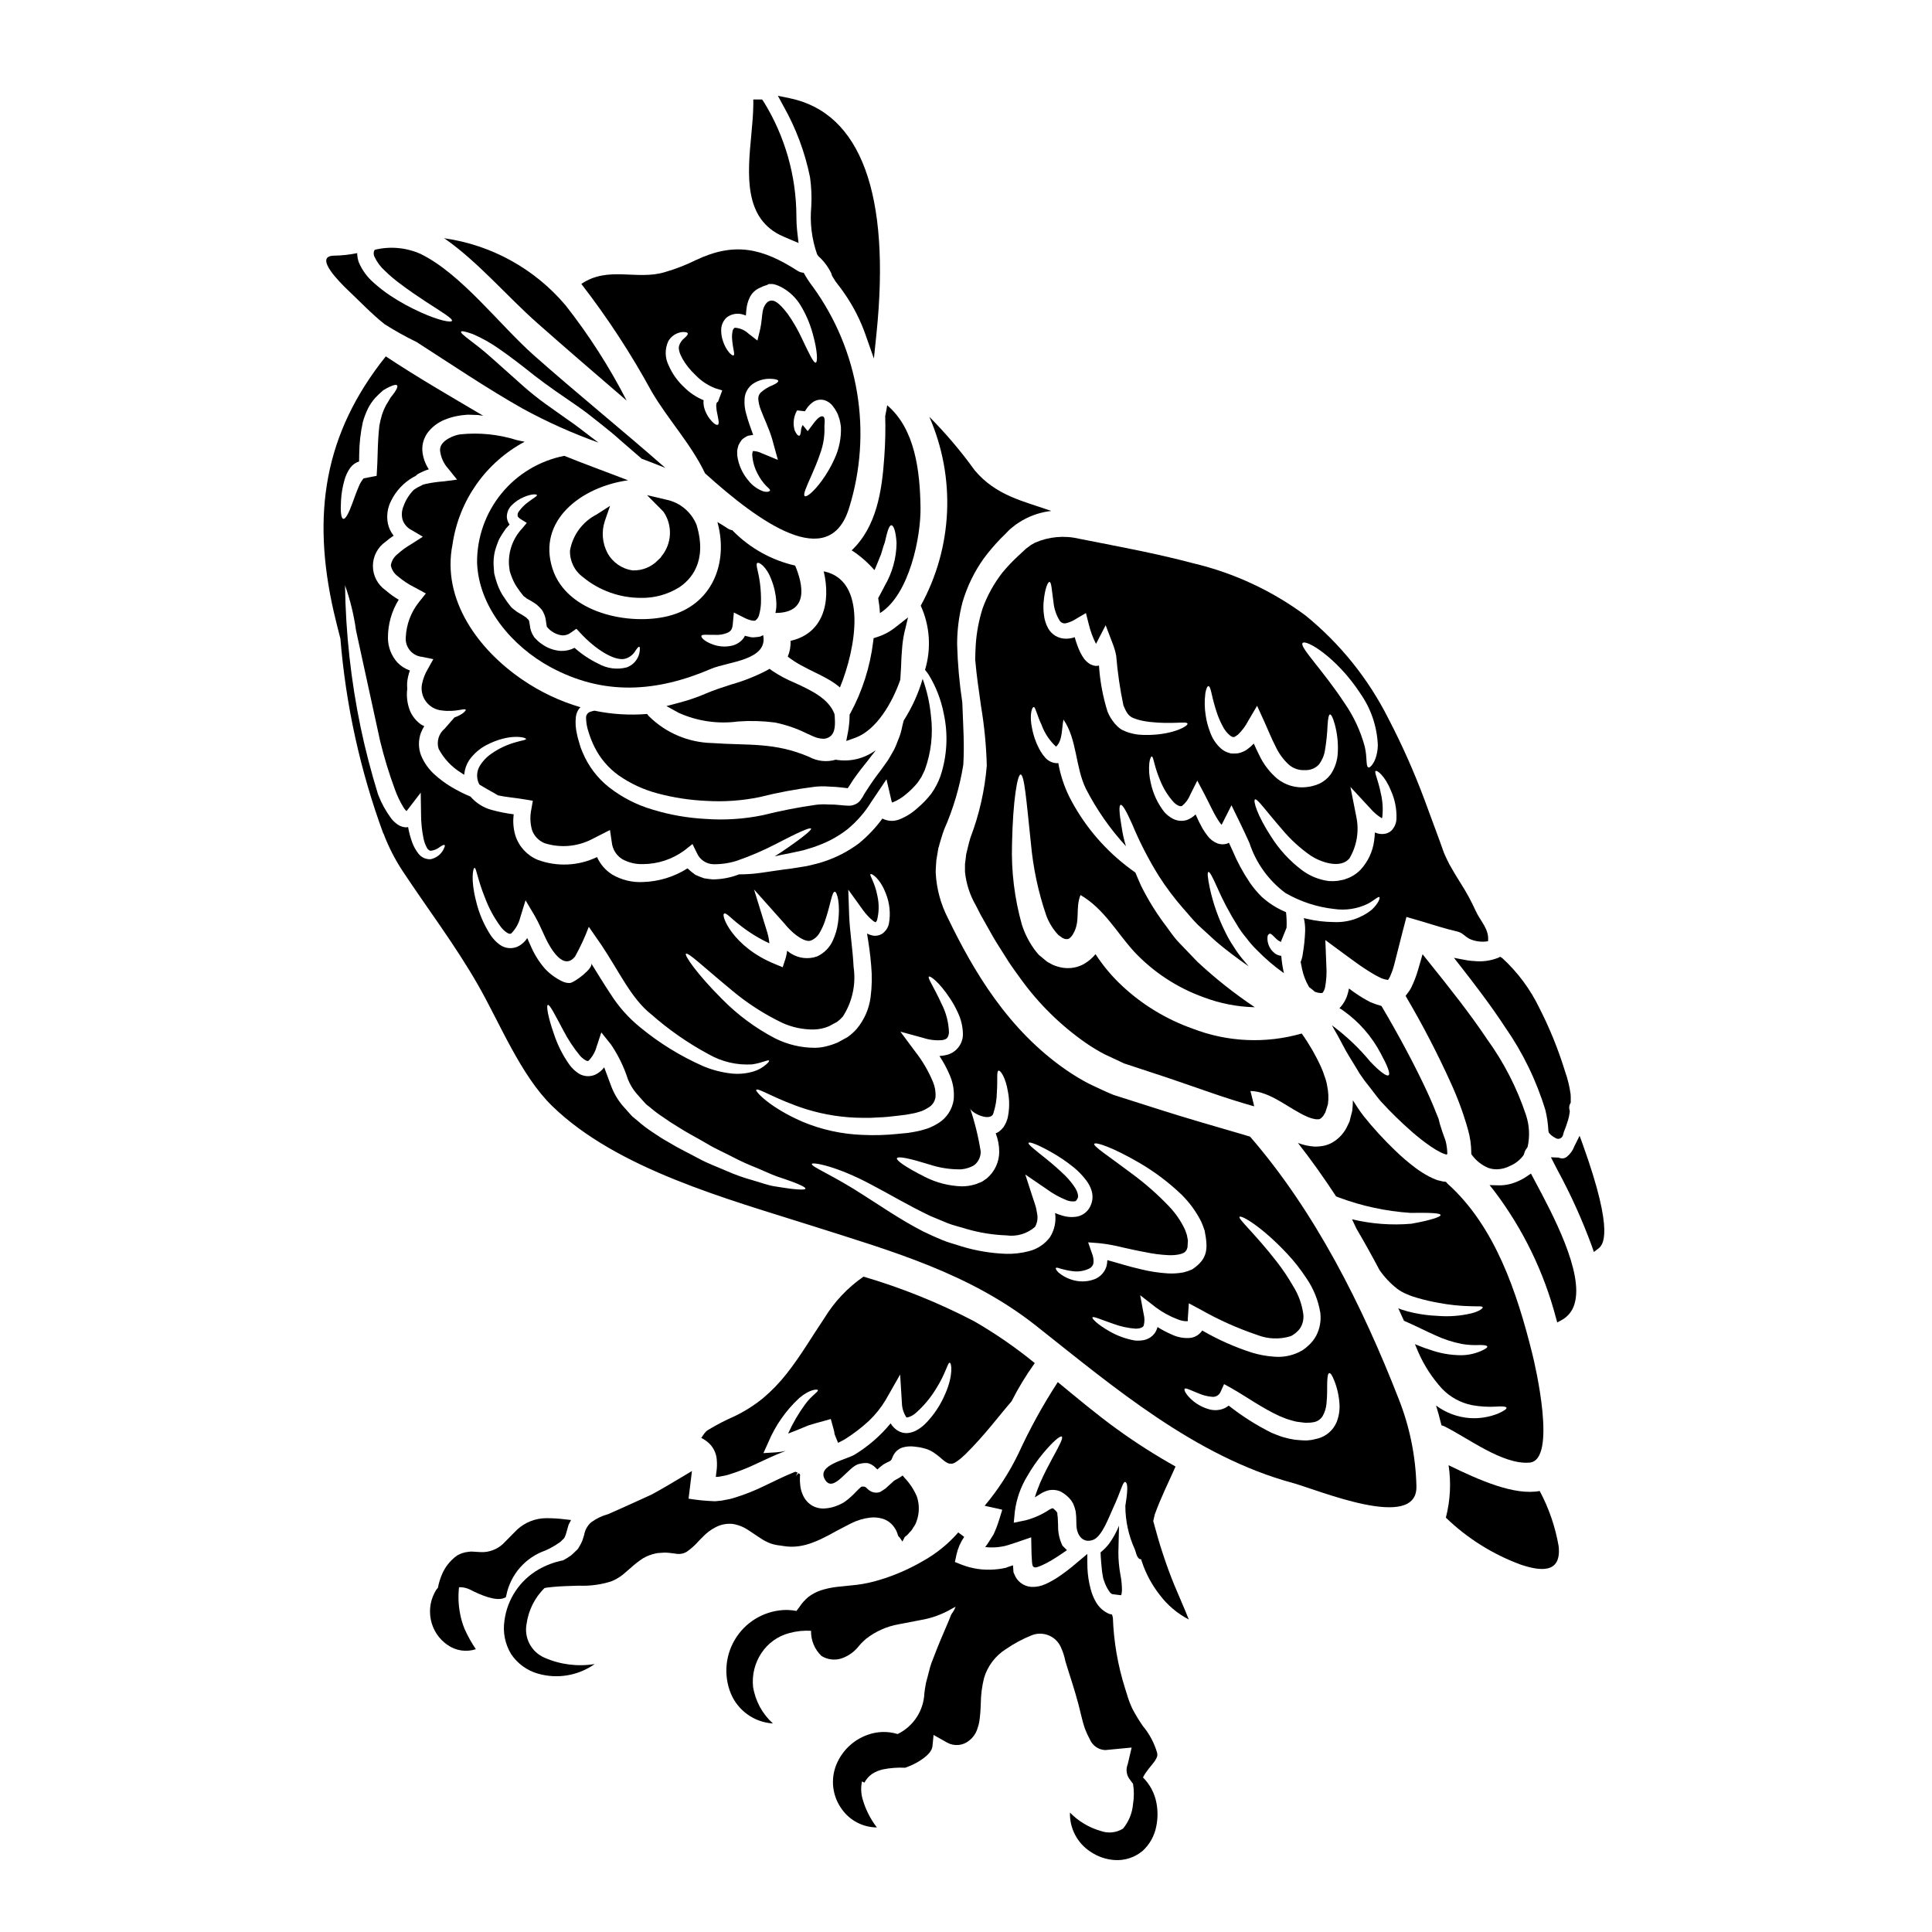
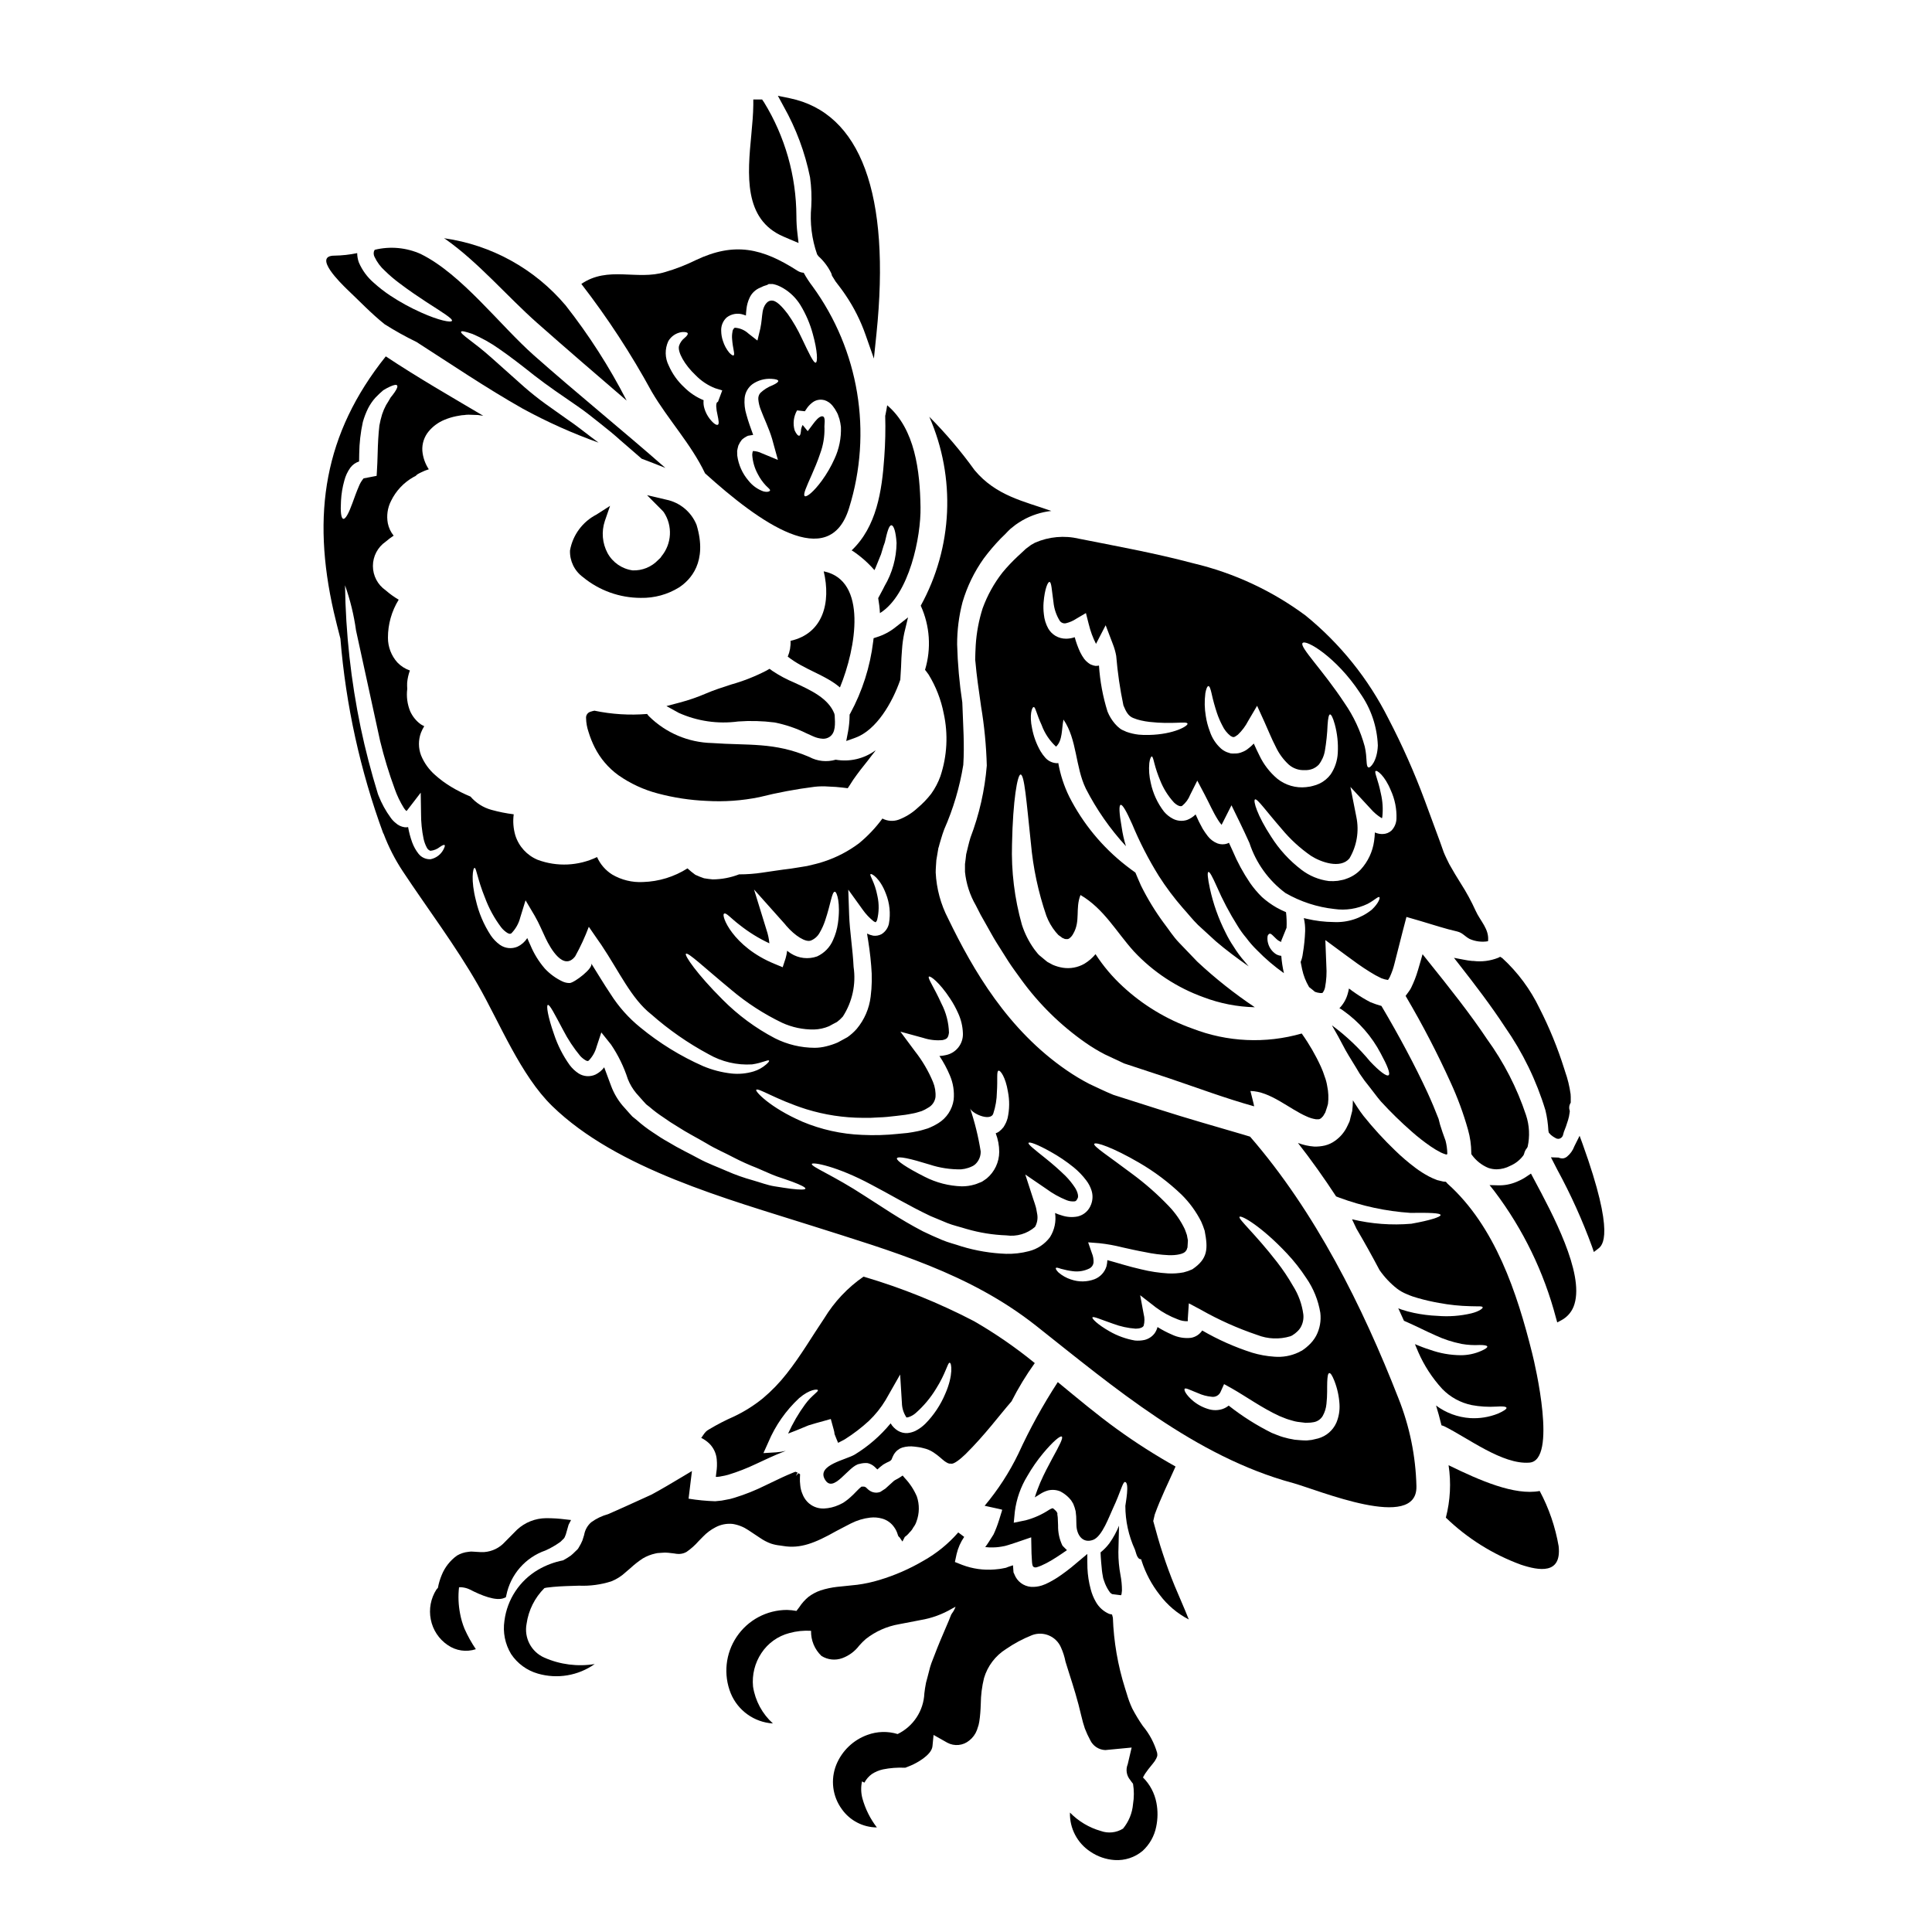
<svg xmlns="http://www.w3.org/2000/svg" fill="#000000" width="800px" height="800px" version="1.1" viewBox="144 144 512 512">
  <g>
    <path d="m389.21 521.31c-0.785 0.781-1.688 1.43-2.676 1.922-0.645 0.293-1.332 0.48-2.031 0.551-0.887 0.055-1.77-0.156-2.531-0.609-0.801-0.484-1.469-1.16-1.945-1.969-2.684 3.266-5.894 6.059-9.5 8.266-2.328 1.398-9.996 2.754-7.988 6.481 2.266 4.242 6.359-3.66 9.27-4.008h-0.004c0.688-0.195 1.406-0.266 2.121-0.203 0.684 0.16 1.312 0.488 1.832 0.957 0.23 0.199 0.492 0.465 0.754 0.723v0.004c0.496-0.469 1.023-0.906 1.574-1.309 1.367-0.816 1.484-0.695 1.801-0.961l0.004 0.004c0.16-0.098 0.297-0.234 0.391-0.395 0.148-0.406 0.324-0.801 0.523-1.184 0.258-0.461 0.59-0.875 0.988-1.219 0.23-0.172 0.492-0.352 0.723-0.492h0.004c0.207-0.102 0.422-0.188 0.641-0.262 1.047-0.301 2.144-0.379 3.223-0.234 0.371 0.031 0.742 0.078 1.105 0.145l0.492 0.086 0.727 0.172 0.004 0.004c0.941 0.203 1.836 0.578 2.641 1.105 1.398 0.902 2.363 1.918 3.023 2.383 0.754 0.496 1.074 0.668 1.629 0.609 0.695 0.266 2.496-1.18 3.859-2.5 5.172-5.117 8.922-10.234 12.203-14.004 1.789-3.531 3.848-6.922 6.16-10.141-5.043-4.113-10.406-7.816-16.039-11.07-9.375-4.891-19.207-8.859-29.352-11.84-4.199 2.91-7.742 6.672-10.398 11.039-3.227 4.766-6.191 9.906-9.938 14.641v0.004c-1.879 2.402-4 4.606-6.336 6.566-2.336 1.895-4.891 3.504-7.609 4.797-2.25 0.984-4.434 2.109-6.539 3.367-0.203 0.145-0.496 0.293-0.641 0.395-0.082 0.102-0.184 0.188-0.293 0.258-0.281 0.297-0.535 0.621-0.754 0.961l-0.395 0.578c-0.145 0.086-0.172 0.086-0.086 0.117l0.059 0.027 0.086 0.059v0.004c0.688 0.359 1.32 0.809 1.891 1.332 1.199 1.141 1.934 2.684 2.062 4.332 0.105 1.145 0.07 2.297-0.113 3.43l-0.09 0.789-0.027 0.203-0.027 0.141-0.004 0.004c0.074 0.027 0.156 0.039 0.234 0.031l0.395-0.031h-0.004c0.305-0.023 0.609-0.07 0.902-0.145 0.598-0.094 1.191-0.223 1.773-0.391 2.484-0.758 4.914-1.703 7.262-2.82 2.441-1.133 4.883-2.32 7.559-3.34h-0.004c0.141-0.07 0.289-0.129 0.438-0.176-0.852 0.207-1.715 0.336-2.59 0.395l-3.336 0.203 1.309-2.906-0.004 0.004c1.863-4.418 4.641-8.387 8.148-11.656 2.848-2.441 4.852-2.414 4.969-2.148 0.23 0.434-1.625 1.367-3.34 3.746h-0.004c-1.785 2.43-3.305 5.039-4.535 7.785 0.699-0.262 1.367-0.551 2.094-0.812 1.074-0.438 2.18-0.902 3.312-1.367 1.219-0.395 2.586-0.754 3.938-1.133l1.969-0.551 0.789 2.879v0.004c0.109 0.355 0.18 0.727 0.203 1.102 0.145 0.438 0.395 0.93 0.551 1.395l0.395 0.934c0.609-0.352 1.25-0.609 1.863-0.988v-0.004c2.238-1.414 4.344-3.031 6.297-4.824 1.723-1.645 3.215-3.508 4.441-5.551l3.836-6.738 0.465 7.477 0.004 0.004c0.012 1.34 0.406 2.652 1.133 3.777-0.145 0.348 1.453-0.059 2.555-1.074 2.094-1.848 3.898-4.004 5.348-6.391 2.613-4.129 3.078-6.914 3.602-6.914 0.551-0.09 1.016 3.309-1.133 8.191v-0.004c-1.242 2.977-3.043 5.688-5.305 7.984z" />
    <path d="m342.33 549.51 3.109 2.062c0.883 0.613 1.836 1.113 2.848 1.484 0.789 0.262 1.605 0.438 2.434 0.52l0.789 0.117c4.617 0.789 8.508-0.789 14.094-3.938 0.641-0.348 1.297-0.68 1.949-1.02 0.652-0.34 1.336-0.684 1.969-1.02v0.004c1.59-0.812 3.312-1.332 5.086-1.535 1.07-0.125 2.148-0.035 3.184 0.262 1.301 0.367 2.43 1.184 3.188 2.305 0.402 0.555 0.707 1.176 0.902 1.836 0.137 0.629 0.48 0.816 0.484 0.789l0.789 1.145 0.625-1.215h-0.004c0.473-0.332 0.895-0.73 1.25-1.184 0.414-0.379 0.758-0.832 1.012-1.336 0.371-0.473 0.656-1.004 0.84-1.574 0.793-2.137 0.828-4.477 0.098-6.633-0.766-1.801-1.848-3.449-3.195-4.871l-0.566-0.676-0.73 0.488c-0.336 0.215-0.684 0.414-1.039 0.594-0.203 0.098-0.395 0.215-0.57 0.352l-2.238 2.031c-0.445 0.305-0.891 0.582-1.328 0.863l-0.23 0.082h-0.004c-0.863 0.254-1.793 0.117-2.551-0.371-0.246-0.156-0.473-0.34-0.68-0.547l-0.094-0.082c-0.191-0.254-0.473-0.426-0.789-0.48h-0.637l-0.34 0.277v-0.004c-0.164 0.133-0.324 0.277-0.469 0.434-0.227 0.211-0.469 0.461-0.73 0.734-0.395 0.422-0.875 0.91-1.465 1.422-0.383 0.352-0.789 0.676-1.211 0.977-0.145 0.09-0.285 0.184-0.418 0.289-0.164 0.133-0.352 0.242-0.547 0.324l-0.867 0.422c-1.23 0.555-2.559 0.871-3.906 0.934h-0.188c-1.586 0.02-3.113-0.617-4.215-1.762-0.59-0.625-1.047-1.359-1.34-2.168-0.293-0.695-0.48-1.43-0.547-2.184-0.094-0.703-0.125-1.414-0.09-2.125l0.039-0.836-0.434-0.293-0.664 0.738 0.438-0.887-0.562-0.223-0.473 0.168v0.004c-0.113 0.031-0.219 0.074-0.32 0.133-1.773 0.711-3.652 1.613-5.641 2.57l-1.473 0.707c-2.652 1.324-5.41 2.43-8.242 3.301-0.75 0.246-1.52 0.43-2.301 0.547-0.395 0.082-0.758 0.164-1.137 0.215l-1.656 0.168v0.004c-2.375-0.074-4.742-0.305-7.086-0.684 0.176-1.527 0.371-3.07 0.562-4.633l0.332-2.695-2.434 1.457c-2.883 1.723-5.602 3.348-8.266 4.785l-2.969 1.352c-2.981 1.359-5.863 2.672-8.551 3.836h0.004c-1.609 0.438-3.129 1.164-4.481 2.148-1 0.871-1.664 2.066-1.879 3.379l-0.465 1.477v-0.004c-0.254 0.613-0.559 1.203-0.914 1.766-0.168 0.34-0.41 0.641-0.707 0.875l-0.336 0.324c-0.355 0.371-0.734 0.719-1.137 1.039-0.648 0.453-1.324 0.863-2.019 1.238-2.32 0.449-4.547 1.289-6.59 2.473-4.922 2.875-8.23 7.879-8.949 13.535-0.465 3.055 0.16 6.176 1.762 8.82 1.672 2.512 4.184 4.352 7.086 5.184 5.148 1.496 10.695 0.562 15.07-2.531-4.519 0.738-9.156 0.148-13.348-1.703-3.473-1.527-5.422-5.258-4.699-8.98 0.504-3.578 2.164-6.894 4.723-9.445 0.184-0.035 0.395-0.094 0.57-0.121 2.363-0.309 4.457-0.395 6.891-0.465l1.719-0.055h0.004c2.887 0.121 5.769-0.266 8.523-1.141 1.422-0.562 2.727-1.395 3.84-2.441 0.414-0.332 0.836-0.699 1.281-1.098l0.004-0.004c1.004-0.93 2.086-1.777 3.231-2.531 1.039-0.617 2.176-1.059 3.356-1.316 0.367-0.094 0.746-0.145 1.125-0.148l0.562-0.039h0.004c0.574-0.066 1.156-0.066 1.73 0l1.617 0.188c0.328 0.07 0.664 0.109 1 0.117h0.348c0.656-0.027 1.297-0.211 1.867-0.543 1.184-0.82 2.258-1.781 3.203-2.863 0.395-0.395 0.789-0.789 1.18-1.203l0.004-0.004c0.941-0.977 2.039-1.797 3.242-2.426 1.406-0.762 3.008-1.078 4.598-0.91 1.488 0.238 2.91 0.805 4.156 1.652z" />
    <path d="m351.59 206.68c0.59 0.266 1.145 0.5 1.707 0.734l2.328 0.98-0.293-2.512v0.004c-0.184-1.527-0.277-3.066-0.277-4.606-0.039-10.656-3.008-21.098-8.582-30.176l-0.512-0.746h-2.328v1.465c-0.02 2.398-0.266 5.043-0.523 7.84-1.008 10.547-2.117 22.469 8.48 27.016z" />
    <path d="m266.5 564.66c0.711 0.078 1.406 0.277 2.047 0.594 2.953 1.531 6.93 3.148 9.055 2.234l0.449-0.191 0.121-0.477c1.098-5.539 5.051-10.082 10.387-11.93 1.336-0.598 2.613-1.328 3.809-2.176 0.195-0.137 0.375-0.297 0.527-0.477l0.266-0.262v0.004c0.285-0.227 0.496-0.535 0.602-0.887 0.074-0.137 0.137-0.277 0.18-0.426l0.734-2.578 0.656-1.27-1.422-0.156h0.004c-1.727-0.227-3.469-0.336-5.211-0.328-2.836 0.027-5.562 1.102-7.652 3.023l-3.231 3.266c-1.41 1.57-3.375 2.535-5.477 2.691-0.633 0.027-1.27 0.012-1.898-0.043-0.238-0.02-0.461-0.035-0.91-0.059-0.473-0.062-0.953-0.047-1.426 0.043-1.059 0.109-2.082 0.445-2.996 0.984-1.816 1.301-3.223 3.09-4.055 5.16-0.457 1.09-0.793 2.223-1.004 3.387-0.117 0.156-0.266 0.293-0.395 0.457v-0.004c-1.508 2.352-2.043 5.195-1.496 7.934 0.535 2.769 2.152 5.215 4.492 6.793 2.176 1.512 4.934 1.914 7.449 1.086-1.156-1.703-2.156-3.504-2.992-5.383-0.531-1.293-0.926-2.637-1.18-4.008-0.453-2.309-0.551-4.672-0.285-7.008 0.281-0.035 0.57-0.031 0.852 0.004z" />
    <path d="m438.02 552.96c-0.68 0.91-1.473 1.73-2.359 2.438 0.031 0.434 0.059 0.871 0.059 1.277 0.059 1.016 0.145 1.859 0.23 2.699 0.059 0.637 0.086 1.074 0.176 1.574s0.145 0.902 0.23 1.309c0.172 0.492 0.32 0.988 0.523 1.48l0.004 0.004c0.332 0.805 0.758 1.566 1.273 2.266 0.004 0.031 0.027 0.059 0.062 0.059 0.148 0.16 0.328 0.293 0.523 0.395l2.328 0.293c0.145-0.176 0.172-0.32 0.262-1.25l-0.004-0.004c0.004-1.383-0.129-2.766-0.395-4.125-0.371-1.984-0.559-3.996-0.551-6.016l0.172-7.035v0.004c-0.668 1.633-1.516 3.188-2.535 4.633z" />
    <path d="m534.46 398.66h-0.312c-0.758-0.066-1.512-0.18-2.258-0.336l-2.574-0.488 1.613 2.062c3.816 4.875 8.223 10.629 11.918 16.285 4.707 6.738 8.32 14.176 10.707 22.043 0.43 1.777 0.691 3.594 0.785 5.422l0.113 0.527 0.543 0.586h0.004c0.383 0.332 0.805 0.613 1.254 0.844 0.207 0.133 0.445 0.203 0.688 0.199 0.148 0 0.289-0.023 0.426-0.074 0.473-0.176 0.812-0.59 0.891-1.09 0.039-0.164 0.082-0.344 0.18-0.656 0.059-0.199 0.293-0.789 0.477-1.242l0.109-0.293c0.074-0.242 0.16-0.5 0.246-0.762l0.004-0.004c0.215-0.594 0.391-1.203 0.527-1.82 0.066-0.285 0.102-0.57 0.141-0.855l0.074-0.555-0.051-0.199c-0.195-0.602-0.137-1.258 0.164-1.812l0.133-0.227v-0.758c0.016-0.496 0.004-0.996-0.035-1.492-0.281-2.055-0.773-4.074-1.469-6.027l-0.234-0.75-0.004-0.004c-1.73-5.5-3.918-10.848-6.539-15.988-2.41-5.008-5.75-9.516-9.84-13.273l-0.578-0.367-0.586 0.293v-0.004c-2.07 0.812-4.312 1.09-6.516 0.816z" />
    <path d="m382.59 324.13 0.199-3.352c0.066-1.734 0.121-3.285 0.25-4.594l0.004-0.023c0.09-1.484 0.293-2.961 0.602-4.418l0.996-4.133-3.34 2.625h-0.004c-1.449 1.16-3.102 2.039-4.875 2.598l-0.906 0.289-0.117 0.938v-0.004c-0.809 6.656-2.863 13.102-6.059 18.996l-0.191 0.332v0.395-0.004c-0.02 1.363-0.152 2.719-0.395 4.055l-0.488 2.543 2.438-0.875c5.551-2.023 9.781-9.262 11.887-15.367z" />
    <path d="m358.67 191c0.359 2.574 0.469 5.18 0.324 7.773-0.398 4.273 0.129 8.586 1.551 12.637l0.348 0.488v-0.004c1.383 1.25 2.519 2.746 3.348 4.414 0.113 0.234 0.191 0.484 0.234 0.738l0.949 1.531c0.898 1.18 1.797 2.332 2.633 3.586 2.238 3.293 4.035 6.867 5.344 10.629l2.191 6.227 0.676-6.527c3.82-37-4.137-58.59-23.023-62.469l-3.098-0.633 1.504 2.781 0.004 0.004c3.312 5.867 5.68 12.219 7.016 18.824z" />
    <path d="m339.62 335.2c3.199-0.234 6.418-0.148 9.602 0.254 2.949 0.574 5.805 1.543 8.496 2.879l1.742 0.789c0.836 0.387 1.734 0.609 2.652 0.656 0.633 0.016 1.254-0.172 1.777-0.531 1.574-1.105 1.449-3.363 1.312-5.695l-0.102-0.461c-1.609-4.051-6.188-6.164-10.629-8.203-2.008-0.836-3.93-1.863-5.742-3.07l-0.789-0.578-0.844 0.484h0.004c-2.973 1.535-6.09 2.766-9.309 3.672-2.266 0.73-4.617 1.488-6.691 2.383-2.25 0.973-4.57 1.773-6.938 2.398l-3.543 0.941 3.215 1.777v0.004c4.941 2.227 10.41 3.023 15.785 2.301z" />
    <path d="m286.36 229.59c7.844 6.941 15.777 13.746 23.711 20.574-4.578-8.918-9.996-17.371-16.188-25.25-8.188-9.688-19.66-16.02-32.223-17.785 0.16 0.086 0.316 0.184 0.465 0.289 8.746 6.191 16.211 15.062 24.234 22.172z" />
    <path d="m235.82 220.52c3.254 3.082 6.598 6.598 10.086 9.387h-0.004c2.738 1.734 5.57 3.312 8.488 4.727 9.324 5.984 18.449 12.176 28.094 17.637 6.465 3.535 13.199 6.555 20.137 9.031-0.754-0.551-1.484-1.102-2.238-1.684-1.887-1.422-3.746-2.934-5.867-4.356-2.062-1.449-4.066-2.875-6.016-4.269-2.004-1.453-3.832-2.938-5.512-4.387-3.254-2.906-6.191-5.512-8.66-7.727s-4.477-3.719-5.961-4.852c-1.484-1.133-2.32-1.832-2.176-2.121 0.145-0.293 1.18-0.031 2.965 0.578v-0.008c2.488 1.059 4.852 2.379 7.059 3.938 2.789 1.918 5.961 4.356 9.355 7.062 1.715 1.309 3.519 2.672 5.406 3.981 1.969 1.367 4.008 2.789 6.102 4.215s4.039 3.019 5.957 4.531c1.918 1.512 3.777 3.023 5.344 4.449 2.066 1.77 3.938 3.43 5.668 4.91 2.098 0.789 4.191 1.602 6.277 2.441-11.477-10.082-23.418-19.727-34.809-29.812-9.055-8.02-19.176-21.531-29.957-26.848v-0.008c-3.844-1.738-8.164-2.141-12.262-1.133-0.09 0.203-0.176 0.352-0.203 0.438-0.117 0.469-0.066 0.961 0.145 1.395 0.664 1.426 1.613 2.703 2.789 3.75 1.191 1.172 2.465 2.258 3.809 3.254 2.586 1.969 5.082 3.629 7.203 5.027 4.269 2.754 6.945 4.383 6.742 4.941-0.203 0.555-3.461-0.059-8.223-2.207v-0.004c-2.82-1.258-5.531-2.746-8.109-4.445-1.555-1.031-3.031-2.18-4.414-3.43-1.703-1.469-3.051-3.309-3.938-5.375-0.285-0.793-0.434-1.629-0.438-2.469-1.977 0.414-3.992 0.637-6.012 0.668-5.894 0.008 1.836 7.449 3.172 8.773z" />
    <path d="m315.5 333.21c-4.676 0.383-9.383 0.086-13.977-0.871-0.363 0.074-0.723 0.172-1.074 0.289-0.738 0.227-1.215 0.949-1.133 1.719 0.027 1.223 0.246 2.438 0.641 3.598 0.43 1.422 0.98 2.801 1.645 4.125 1.477 2.934 3.637 5.465 6.297 7.383 3.164 2.211 6.695 3.848 10.434 4.824 4.223 1.125 8.559 1.785 12.93 1.969 4.672 0.277 9.359-0.055 13.949-0.988 4.828-1.211 9.73-2.129 14.672-2.754 1.254-0.137 2.516-0.156 3.773-0.055 1.309 0.027 2.473 0.145 3.574 0.262 0.465 0.059 1.133 0.145 1.426 0.172l0.059-0.086 0.465-0.695 0.93-1.453c1.309-1.863 2.559-3.488 3.938-5.172 0.609-0.789 1.18-1.574 1.801-2.328 0.078-0.102 0.145-0.207 0.199-0.32-3.035 2.242-6.856 3.144-10.574 2.5-2.34 0.688-4.856 0.426-7.004-0.73-9.27-3.981-16.137-2.992-25.773-3.688-6.254-0.141-12.219-2.668-16.676-7.059-0.195-0.195-0.371-0.406-0.52-0.641z" />
    <path d="m330.84 269.43c14.297 12.93 32.922 26.371 38.18 9.184 6.242-20.02 2.644-41.809-9.707-58.754-0.867-1.129-1.645-2.324-2.324-3.574-0.578-0.031-1.141-0.211-1.629-0.523-9.324-5.988-16.648-7.727-26.992-2.816-2.602 1.285-5.316 2.34-8.105 3.148-7.477 2.293-15.082-1.715-22.199 3.148 6.969 9.012 13.203 18.562 18.652 28.562 4.332 7.387 10.469 13.926 14.125 21.625zm14.789-16.824c0.789 2.176 2.094 4.723 2.996 7.727l0.348 1.277 1.18 4.269-4.215-1.742-0.004 0.004c-0.719-0.371-1.512-0.578-2.324-0.613 0-0.027-0.031-0.027-0.031-0.027s-0.027 0-0.059 0.059c0 0.145-0.086 0.23-0.113 0.395-0.004 0.195-0.023 0.391-0.059 0.578 0.117 1.793 0.621 3.539 1.484 5.117 0.562 1.102 1.277 2.117 2.121 3.019 0.637 0.668 1.246 1.047 1.102 1.34-0.113 0.23-0.668 0.492-1.77 0.203-1.555-0.559-2.922-1.547-3.938-2.848-1.609-1.875-2.637-4.176-2.965-6.625 0-0.395 0-0.816-0.031-1.246v-0.004c0.082-0.48 0.191-0.953 0.324-1.422 0.242-0.551 0.555-1.07 0.93-1.539 0.484-0.43 1.031-0.785 1.625-1.047 0.438-0.086 0.934-0.172 1.367-0.23-0.637-1.773-1.309-3.543-1.797-5.402l-0.004-0.004c-0.426-1.383-0.582-2.832-0.469-4.273 0.125-1.5 0.887-2.875 2.094-3.777 1.469-1.02 3.242-1.512 5.027-1.398 1.133 0.059 1.77 0.266 1.801 0.555 0.031 0.293-0.523 0.695-1.484 1.133v0.004c-1.207 0.457-2.312 1.148-3.254 2.031-0.41 0.469-0.609 1.09-0.551 1.715 0.082 0.953 0.309 1.887 0.664 2.773zm16.797-2.586h-0.004c0.902 0.277 1.695 0.828 2.266 1.574 0.418 0.512 0.777 1.07 1.074 1.66l0.203 0.395c0.027 0.059 0.145 0.352 0.145 0.352l0.027 0.113 0.059 0.172 0.262 0.754h0.004c0.18 0.688 0.312 1.387 0.391 2.094 0.113 2.922-0.473 5.832-1.711 8.48-0.91 2.031-2.031 3.957-3.34 5.758-2.207 3.023-4.07 4.449-4.535 4.098-0.523-0.395 0.438-2.441 1.863-5.668 0.695-1.625 1.539-3.516 2.234-5.637 0.789-2.141 1.172-4.41 1.133-6.691-0.117-0.812 0.438-2.992-0.523-3.148-0.902-0.113-2.004 1.398-2.441 1.969-0.027 0.031-1.48 1.969-1.48 1.969l-1.348-1.648c-0.18 0.34-0.312 0.703-0.395 1.078-0.09 1.043-0.176 1.711-0.496 1.77-0.32 0.059-0.754-0.395-1.219-1.398v0.004c-0.52-1.785-0.289-3.703 0.637-5.312l2.066 0.23c0.199-0.324 0.434-0.668 0.695-1.02 0.398-0.52 0.867-0.977 1.395-1.367 0.875-0.633 1.988-0.84 3.035-0.562zm-25.859-21.879h-0.004c1.262-0.977 2.93-1.262 4.445-0.758 0.227 0.066 0.449 0.145 0.668 0.234 0.031-0.551 0.059-1.102 0.145-1.742 0.109-1.02 0.383-2.012 0.816-2.938 0.555-1.23 1.566-2.195 2.816-2.699 0.59-0.312 1.215-0.559 1.863-0.73l0.395-0.23h1.102c0.676 0.129 1.332 0.355 1.945 0.668 0.527 0.25 1.031 0.543 1.512 0.875 1.543 1.055 2.848 2.418 3.836 4.008 1.465 2.402 2.582 5.008 3.309 7.727 1.25 4.504 1.312 7.406 0.754 7.555-0.555 0.145-1.77-2.441-3.66-6.418-1.047-2.273-2.297-4.441-3.742-6.484-0.816-1.047-2.5-3.254-3.894-3.519-1.656-0.32-2.527 1.543-2.754 2.852-0.227 1.309-0.262 2.879-0.637 4.562l-0.754 3.148-2.383-1.859c-0.992-0.922-2.277-1.469-3.633-1.543-0.367 0.266-0.59 0.684-0.609 1.133-0.117 0.625-0.148 1.262-0.086 1.891 0.172 2.473 0.816 4.07 0.395 4.301-0.203 0.113-0.609-0.145-1.133-0.695h-0.004c-0.758-0.918-1.332-1.973-1.684-3.109-0.297-0.852-0.453-1.742-0.465-2.644-0.082-1.348 0.445-2.664 1.438-3.582zm-15.457 6.273h-0.004c0.762-1.316 2.094-2.207 3.602-2.41 0.961-0.059 1.453 0.055 1.543 0.348 0.09 0.293-0.266 0.727-0.848 1.219-0.684 0.535-1.191 1.266-1.453 2.098-0.434 1.598 1.484 5.027 4.387 7.758h0.004c1.457 1.508 3.219 2.688 5.172 3.453l1.891 0.582-1.133 3.023c-0.027 0.055-0.059 0.055-0.172 0.055-0.031 0.059-0.031 0.117-0.145 0.145l-0.004 0.004c-0.109 0.305-0.16 0.633-0.148 0.957 0.043 0.785 0.156 1.566 0.348 2.328 0.293 1.395 0.469 2.41 0.09 2.586-0.379 0.176-1.133-0.266-2.18-1.598-0.633-0.824-1.105-1.758-1.395-2.754-0.211-0.695-0.281-1.43-0.203-2.152-1.938-0.793-3.695-1.969-5.172-3.453-1.734-1.609-3.121-3.559-4.07-5.727-1.023-2.023-1.066-4.402-0.113-6.461z" />
    <path d="m550.04 502.63c-3.984-15.98-9.793-33.617-22.402-44.922-0.172-0.172-0.32-0.352-0.465-0.523l-0.695-0.059c-0.582-0.113-1.219-0.32-1.629-0.395h-0.004c-0.754-0.281-1.492-0.609-2.207-0.984-1.227-0.656-2.402-1.402-3.516-2.238-1.938-1.449-3.777-3.027-5.508-4.723-2.949-2.836-5.711-5.859-8.266-9.051-1.074-1.367-1.969-2.82-2.816-4.129h-0.004c-0.004 0.941-0.062 1.883-0.176 2.816-0.141 0.609-0.289 1.105-0.434 1.656l-0.203 0.844-0.027 0.086v0.059l-0.176 0.395v0.031l-0.141 0.262-0.234 0.523-0.008-0.004c-0.715 1.605-1.848 2.992-3.281 4.012-0.816 0.605-1.746 1.039-2.731 1.281-0.934 0.219-1.891 0.316-2.848 0.285-1.473-0.109-2.922-0.43-4.301-0.957 3.519 4.504 6.914 9.27 10.113 14.168l0.844 0.324h-0.004c6.051 2.246 12.391 3.606 18.832 4.039 4.941-0.059 7.961 0 8.023 0.578 0 0.496-2.816 1.426-7.731 2.293l-0.004 0.004c-5.277 0.457-10.594 0.055-15.742-1.18 0.395 0.844 0.789 1.684 1.18 2.5 2.121 3.602 4.156 7.266 6.102 10.953 1.289 1.855 2.844 3.512 4.621 4.91 0.801 0.609 1.68 1.105 2.613 1.48 0.523 0.203 1.047 0.465 1.543 0.609s0.957 0.293 1.422 0.438h-0.004c1.828 0.52 3.68 0.945 5.551 1.277 2.762 0.516 5.562 0.809 8.367 0.871 1.969 0.086 3.055-0.086 3.227 0.266 0.145 0.262-0.875 1.102-2.996 1.625h0.004c-2.938 0.695-5.969 0.922-8.98 0.668-2.098-0.086-4.188-0.352-6.246-0.785-1.16-0.242-2.305-0.551-3.426-0.934-0.23-0.086-0.465-0.199-0.723-0.293 0.52 1.105 1.016 2.211 1.508 3.312 3.168 1.367 5.871 2.789 8.34 3.863l-0.004 0.004c2.219 1.031 4.547 1.793 6.945 2.269 1.582 0.277 3.191 0.375 4.793 0.285 1.223 0 1.922 0.117 2.008 0.395 0.086 0.277-0.523 0.695-1.629 1.18-1.703 0.75-3.543 1.137-5.406 1.133-2.781-0.02-5.543-0.508-8.16-1.453-1.309-0.395-2.644-0.93-3.981-1.48 0.289 0.695 0.578 1.367 0.871 2.062v0.004c1.562 3.594 3.715 6.902 6.363 9.793 2.121 2.188 4.856 3.684 7.844 4.297 2.137 0.395 4.312 0.527 6.481 0.395 1.629-0.113 2.586-0.027 2.703 0.293 0.117 0.32-0.695 0.875-2.266 1.574l-0.004-0.004c-2.332 0.93-4.844 1.332-7.352 1.184-3.277-0.215-6.422-1.375-9.051-3.344l0.086 0.266c0.395 1.246 0.871 2.992 1.367 5v-0.004c0.258 0.062 0.512 0.152 0.754 0.262 6.215 3.051 15.426 10.199 22.547 9.617 7.438-0.547 1.512-25.902 0.727-28.98z" />
    <path d="m534.08 450.09c1.105 1.512 2.602 2.695 4.332 3.418 0.719 0.246 1.473 0.371 2.231 0.371 1.254-0.02 2.484-0.34 3.59-0.93 1.398-0.602 2.609-1.566 3.508-2.793l0.168-0.395c0.121-0.555 0.375-1.074 0.742-1.508l0.18-0.324h0.004c0.621-2.781 0.477-5.684-0.418-8.391-2.394-7.219-5.891-14.027-10.359-20.184-4.441-6.66-9.82-13.445-15.887-20.992l-1.18-1.484-0.52 1.836c-0.227 0.789-0.457 1.609-0.715 2.453h-0.004c-0.457 1.574-1.055 3.106-1.777 4.578-0.156 0.316-0.34 0.621-0.547 0.906l-0.93 1.273 0.324 0.555v0.004c4.234 7.211 8.086 14.637 11.543 22.246 1.887 4.086 3.449 8.312 4.668 12.645 0.566 1.984 0.859 4.039 0.871 6.106v0.34z" />
    <path d="m527.89 532.3c0.703 4.629 0.457 9.355-0.723 13.891 5.684 5.492 12.453 9.734 19.871 12.461 4.824 1.602 10.809 2.644 10.023-4.848l0.004-0.004c-0.879-5.129-2.574-10.082-5.027-14.672-6.656 1.246-15.836-2.762-24.148-6.828z" />
    <path d="m475.27 445.22-1.832-0.555c-7.203-2.117-14.734-4.238-22.52-6.738-3.894-1.25-7.844-2.5-11.855-3.777-2.414-0.988-4.242-1.918-6.391-2.906h0.004c-2.059-1.066-4.047-2.262-5.957-3.574-15.633-10.723-24.797-26.5-31.441-40.215-1.973-3.789-3.102-7.961-3.309-12.23 0-1.074 0.113-2.207 0.172-3.281l0.438-2.613 0.027-0.145 0.059-0.395 0.027-0.086 0.117-0.348 0.172-0.668 0.395-1.34c0.23-0.871 0.551-1.711 0.844-2.555 2.406-5.457 4.109-11.199 5.059-17.09 0.348-5.344-0.059-10.609-0.203-15.137-0.027-0.496-0.027-0.93-0.059-1.426-0.77-5.082-1.227-10.211-1.367-15.348-0.012-3.785 0.469-7.555 1.426-11.215 1.219-4.152 3.125-8.07 5.637-11.594 1.367-1.836 2.856-3.582 4.445-5.231l1.246-1.219 0.609-0.641 0.32-0.32 0.176-0.145 0.055-0.086 0.238-0.215 1.309-1.043c0.59-0.422 1.199-0.816 1.832-1.18 2.359-1.348 4.969-2.199 7.668-2.5-7.207-2.559-14.645-3.981-20.336-10.809-3.621-5.023-7.633-9.758-12-14.148 7.062 16.133 6.227 34.633-2.269 50.062 2.434 5.34 2.836 11.383 1.137 17 0.293 0.348 0.609 0.789 0.957 1.273h-0.004c1.938 3.16 3.289 6.641 3.996 10.277 1.215 5.527 0.914 11.281-0.875 16.648-0.594 1.656-1.418 3.219-2.438 4.648-1.074 1.387-2.293 2.648-3.633 3.777-1.441 1.336-3.129 2.383-4.969 3.082-1.418 0.516-2.992 0.41-4.328-0.293-1.789 2.441-3.879 4.648-6.219 6.57-2.781 2.082-5.883 3.703-9.18 4.793-1.543 0.551-3.082 0.844-4.562 1.219-1.484 0.262-2.938 0.465-4.328 0.695-2.754 0.32-5.117 0.723-7.477 1.047l-0.004 0.004c-2.055 0.312-4.133 0.469-6.215 0.465-2.231 0.867-4.606 1.32-7 1.332-0.727-0.086-1.512-0.145-2.266-0.293l-0.004 0.004c-0.793-0.266-1.566-0.578-2.324-0.93-0.711-0.512-1.391-1.062-2.031-1.656 0-0.027-0.031-0.027-0.031-0.055-3.535 2.25-7.617 3.504-11.809 3.629-2.848 0.152-5.676-0.535-8.137-1.969-1.781-1.113-3.188-2.731-4.039-4.648-4.93 2.367-10.613 2.633-15.742 0.727-2.82-1.176-4.981-3.535-5.906-6.449-0.539-1.82-0.688-3.731-0.434-5.609-1.996-0.246-3.969-0.641-5.906-1.18-2.16-0.59-4.098-1.816-5.551-3.519-1.754-0.723-3.457-1.578-5.082-2.555-1.547-0.922-2.996-1.992-4.332-3.195-1.613-1.414-2.875-3.188-3.688-5.172-0.734-1.926-0.746-4.055-0.031-5.988 0.238-0.605 0.531-1.191 0.875-1.742-0.332-0.156-0.652-0.332-0.961-0.523-1.191-0.883-2.141-2.055-2.754-3.402-0.773-1.883-1.047-3.934-0.789-5.957-0.035-0.539-0.047-1.082-0.027-1.625 0.098-1.109 0.344-2.207 0.727-3.254-1.258-0.434-2.391-1.16-3.312-2.121-1.617-1.801-2.508-4.137-2.504-6.555-0.008-3.559 0.977-7.051 2.848-10.082-1.227-0.723-2.387-1.559-3.457-2.496-2.113-1.461-3.375-3.867-3.375-6.438 0-2.57 1.262-4.977 3.375-6.438 0.672-0.578 1.379-1.113 2.121-1.598-0.773-0.953-1.301-2.082-1.543-3.281-0.375-2.008-0.082-4.086 0.844-5.906 1.297-2.684 3.387-4.906 5.984-6.363 0.145-0.086 0.293-0.145 0.465-0.23 0.172-0.086 0.324-0.293 0.496-0.438v-0.004c0.355-0.215 0.723-0.41 1.102-0.582 0.633-0.316 1.293-0.578 1.969-0.785-0.973-1.465-1.562-3.156-1.711-4.91-0.117-1.867 0.488-3.707 1.684-5.144 1.117-1.34 2.543-2.387 4.156-3.051 1-0.418 2.043-0.742 3.106-0.957 0.523-0.086 1.02-0.199 1.512-0.262l0.754-0.059 0.395-0.059h0.176l0.375-0.027 2.59 0.086c0.492 0.059 0.93 0.145 1.395 0.203-8.34-4.941-17.32-10.086-25.832-15.742-16.359 20.469-19.68 41.84-13.777 67.758 0.535 2.363 1.156 4.676 1.742 7.016h0.004c1.438 17.66 5.266 35.047 11.375 51.684h0.055c1.316 3.496 3.016 6.832 5.074 9.949 6.691 10.113 13.977 19.68 19.992 30.219 5.754 10.051 11.273 23.91 19.641 32.047 17.199 16.734 46.52 24.641 68.832 31.727 21.254 6.769 41.723 12.523 59.48 26.559 20.504 16.234 42.125 34.598 67.938 41.602 6.715 1.832 33.039 12.957 32.773 0.902h0.004c-0.188-8.016-1.805-15.93-4.781-23.375-9.527-24.402-22.051-49.414-39.312-69.316zm-240.9-168.53c0.094-1.797 0.387-3.582 0.875-5.312 0.312-1.234 0.855-2.398 1.598-3.434 0.582-0.781 1.395-1.359 2.32-1.652 0-0.668 0.031-1.34 0.031-2.035 0.035-2.824 0.355-5.641 0.957-8.398 0.352-1.262 0.82-2.488 1.398-3.66 0.531-1.031 1.191-1.988 1.969-2.848 0.723-0.754 1.422-1.395 2.031-1.918 0.586-0.371 1.195-0.699 1.828-0.988 1.047-0.465 1.656-0.582 1.863-0.293 0.203 0.293-0.059 0.902-0.641 1.77-0.289 0.438-0.664 0.902-1.102 1.453-0.352 0.609-0.727 1.277-1.18 1.969l-0.004 0.004c-0.418 0.781-0.77 1.598-1.047 2.441-0.301 0.98-0.543 1.98-0.727 2.992-0.262 2.234-0.395 4.762-0.465 7.613-0.027 1.539-0.113 3.148-0.199 4.648l-0.066 1.066-3.457 0.668c0 0.027 0 0-0.027 0.027l0.004 0.004c-0.496 0.59-0.895 1.254-1.184 1.965-0.695 1.598-1.25 3.195-1.742 4.535-0.961 2.672-1.859 4.356-2.441 4.184-0.582-0.172-0.766-1.836-0.594-4.801zm27.078 92.574c-0.707 1.258-1.926 2.148-3.34 2.441-1.254 0.062-2.457-0.492-3.223-1.484-0.703-0.906-1.262-1.914-1.656-2.992-0.477-1.312-0.836-2.664-1.078-4.039-0.324 0.07-0.656 0.078-0.984 0.027-0.871-0.137-1.684-0.531-2.328-1.133-0.504-0.395-0.941-0.867-1.309-1.391-1.324-1.809-2.406-3.781-3.223-5.871-0.059-0.141-0.105-0.297-0.164-0.438-1.781-5.797-3.324-11.672-4.559-17.566-2.582-12.406-3.973-25.031-4.148-37.703 1.379 3.883 2.356 7.898 2.918 11.98 1.625 7.527 3.894 17.871 6.391 29.316v-0.004c1.047 4.293 2.336 8.523 3.863 12.672 0.617 1.758 1.426 3.445 2.41 5.027 0.191 0.312 0.426 0.594 0.699 0.84 0.059-0.059 0.117-0.145 0.203-0.23l3.574-4.648 0.086 5.551v-0.004c-0.008 2.238 0.215 4.469 0.668 6.656 0.176 0.809 0.457 1.594 0.844 2.324 0.188 0.41 0.535 0.727 0.961 0.875 0.922-0.086 1.801-0.441 2.527-1.02 0.668-0.465 1.102-0.637 1.246-0.492 0.145 0.145 0.016 0.578-0.379 1.305zm139.59 68.309c0.23 1.426 5.438 3.777 6.188 1.539 0.605-1.824 0.93-3.734 0.957-5.66 0.23-3.461-0.113-5.438 0.395-5.695 0.508-0.262 1.918 1.742 2.527 5.512 0.465 2.336 0.438 4.738-0.086 7.062-0.113 0.375-0.23 0.75-0.395 1.129-0.199 0.418-0.422 0.828-0.668 1.219-0.344 0.445-0.738 0.84-1.18 1.184-0.273 0.207-0.578 0.363-0.902 0.461 0.609 1.578 0.926 3.25 0.93 4.941-0.016 2.719-1.227 5.289-3.312 7.035-0.266 0.199-0.523 0.348-0.789 0.551l-0.395 0.262-0.406 0.203h0.004c-0.07 0.016-0.137 0.035-0.203 0.059-0.496 0.172-0.754 0.348-1.395 0.523-1.102 0.332-2.25 0.496-3.398 0.492-3.43-0.102-6.789-0.965-9.844-2.527-4.914-2.473-7.527-4.301-7.379-4.879 0.199-0.727 3.66 0.086 8.629 1.625v-0.004c2.707 0.898 5.543 1.332 8.395 1.281 0.652-0.055 1.297-0.188 1.922-0.395 0.406-0.137 0.801-0.301 1.18-0.496 0.059-0.027 0.23-0.141 0.23-0.141 0.117-0.117 0.266-0.176 0.395-0.293 0.957-0.879 1.488-2.129 1.457-3.426-0.625-3.93-1.578-7.797-2.856-11.562zm-65.113-51.453c0.492-0.352 1.797 1.273 4.152 3.051 2.406 1.906 5.031 3.523 7.816 4.82-0.113-1.207-0.367-2.394-0.758-3.543l-3.309-10.723 7.555 8.465c0.352 0.395 0.695 0.754 1.016 1.18 2.266 2.613 5.144 4.477 6.539 3.863l-0.004 0.004c0.965-0.402 1.766-1.121 2.269-2.035 0.609-1.039 1.105-2.141 1.48-3.285 1.496-4.449 1.773-7.598 2.555-7.598 0.555 0 1.574 3.082 0.816 8.395-0.215 1.516-0.645 2.992-1.281 4.387-0.816 1.934-2.332 3.488-4.242 4.363-2.312 0.816-4.871 0.527-6.941-0.789-0.352-0.203-0.668-0.492-0.988-0.723-0.078 0.664-0.211 1.324-0.395 1.969l-0.789 2.41-2.09-0.871c-11.195-4.539-14.422-13.109-13.402-13.34zm1.859 20.191h-0.004c4.102 3.461 8.621 6.391 13.453 8.719 2.66 1.223 5.559 1.84 8.488 1.797 1.367-0.039 2.719-0.332 3.977-0.867 0.695-0.395 1.395-0.754 2.121-1.133v-0.004c0.562-0.418 1.078-0.898 1.539-1.422 2.519-3.898 3.531-8.574 2.852-13.164-0.23-4.793-1.02-9.324-1.18-13.777l-0.23-6.691 3.832 5.316v0.004c0.809 1.148 1.777 2.176 2.875 3.051 0.465 0.293 0.609 0.23 0.496 0.32-0.113 0.086 0.262-0.172 0.434-0.637v-0.004c0.523-2.086 0.555-4.266 0.09-6.363-0.699-3.746-2.152-5.434-1.836-5.781 0.203-0.348 2.559 1.074 4.07 5.144l0.004-0.004c1.004 2.516 1.289 5.266 0.812 7.934-0.242 1.168-0.953 2.188-1.969 2.816-0.676 0.355-1.449 0.496-2.207 0.395-0.566-0.113-1.113-0.297-1.629-0.551 0.438 2.644 0.875 5.512 1.105 8.543 0.254 2.719 0.203 5.457-0.145 8.164-0.375 3.148-1.66 6.113-3.691 8.543-0.73 0.832-1.559 1.574-2.469 2.207-0.844 0.465-1.684 0.93-2.559 1.395-0.984 0.426-2.008 0.77-3.051 1.02-0.996 0.254-2.023 0.387-3.051 0.395-3.664-0.012-7.277-0.875-10.547-2.527-5.121-2.68-9.793-6.133-13.859-10.234-6.856-6.828-10.141-11.738-9.734-12.148 0.531-0.539 4.801 3.59 12.008 9.531zm-53.262-11.914c-0.293-0.609-0.523-1.18-0.789-1.797l0.004-0.004c-0.629 0.977-1.512 1.758-2.555 2.266-1.551 0.68-3.348 0.492-4.727-0.492-0.941-0.688-1.758-1.535-2.41-2.5-1.852-2.844-3.184-5.992-3.938-9.297-1.367-5.316-0.789-8.633-0.324-8.574s0.754 2.996 2.703 7.816h0.004c1.043 2.852 2.504 5.527 4.332 7.949 0.461 0.586 1.02 1.09 1.652 1.484 0.582 0.32 0.754 0.23 1.02 0.113 1.16-1.176 1.984-2.641 2.383-4.242l1.395-4.531 2.441 4.125c1.219 2.121 1.969 4.039 2.91 5.988 1.246 2.613 4.723 8.746 7.812 4.723h-0.004c1.395-2.516 2.598-5.129 3.606-7.816l2.266 3.285 1.074 1.539c4.793 7.176 7.93 14.211 13.191 18.363v-0.004c4.644 4.098 9.742 7.648 15.199 10.578 3.496 2.012 7.508 2.953 11.535 2.703 2.785-0.395 4.242-1.34 4.504-0.988 0.086 0.145-0.172 0.492-0.816 1.047-0.949 0.82-2.055 1.43-3.25 1.801-1.918 0.582-3.938 0.77-5.93 0.555-2.57-0.289-5.09-0.945-7.477-1.949-5.992-2.644-11.594-6.098-16.648-10.258-3.106-2.512-5.777-5.516-7.906-8.891-1.797-2.672-3.43-5.434-5.117-8.105 0.754 1.219-4.504 5.199-5.695 5.227-0.641 0.004-1.273-0.129-1.855-0.391-1.781-0.832-3.383-1.996-4.723-3.43-1.621-1.875-2.926-4-3.867-6.293zm69.094 64.641c-1.219-0.145-2.699-0.395-4.445-0.668-1.742-0.277-3.602-0.988-5.723-1.598-2.32-0.641-4.594-1.445-6.801-2.414-2.363-1.047-5.055-2.004-7.555-3.371-2.5-1.367-5.144-2.586-7.988-4.328-1.367-0.754-2.731-1.629-4.125-2.586-1.484-0.969-2.894-2.047-4.215-3.227l-1.18-0.957c-0.32-0.32-0.582-0.668-0.902-0.988-0.582-0.668-1.18-1.309-1.742-1.969h-0.004c-1.262-1.52-2.266-3.238-2.961-5.086-0.723-1.832-1.277-3.516-1.859-5v0.004c-0.602 0.809-1.391 1.465-2.293 1.914-1.445 0.668-3.129 0.562-4.477-0.285-0.922-0.602-1.727-1.359-2.387-2.242-1.789-2.504-3.188-5.269-4.152-8.191-1.656-4.723-2.062-7.582-1.629-7.727 0.496-0.176 1.773 2.363 4.039 6.625v-0.004c1.266 2.465 2.797 4.785 4.562 6.918 0.434 0.465 0.934 0.863 1.484 1.18 0.523 0.23 0.551 0.141 0.754 0.027 1-1.031 1.719-2.305 2.09-3.691l1.25-3.773 2.555 3.195h0.004c1.918 2.832 3.426 5.922 4.473 9.18 0.535 1.348 1.281 2.602 2.207 3.719 0.582 0.641 1.18 1.312 1.742 1.969 0.32 0.32 0.609 0.668 0.902 0.988l0.93 0.727c1.121 0.969 2.305 1.863 3.543 2.672 1.246 0.902 2.559 1.742 3.863 2.527 2.41 1.574 5.258 3.023 7.672 4.445 2.469 1.512 4.848 2.473 7.059 3.664 2.047 1.062 4.148 2.016 6.297 2.844 1.969 0.816 3.719 1.684 5.289 2.234 1.57 0.551 2.992 0.988 4.125 1.426 2.238 0.844 3.488 1.484 3.43 1.801-0.059 0.32-1.387 0.344-3.832 0.047zm2.965-17.812c-8.57-3.719-12.492-8.02-12.176-8.395 0.465-0.695 5.086 2.527 13.34 5.144v-0.004c4.82 1.484 9.832 2.246 14.875 2.266 1.434 0.031 2.871-0.004 4.301-0.117 1.453-0.031 2.992-0.203 4.621-0.395 0.789-0.09 1.598-0.203 2.41-0.293 0.668-0.09 1.453-0.266 2.18-0.395 0.727-0.129 1.395-0.395 2.094-0.578v0.004c0.605-0.246 1.188-0.551 1.738-0.902 1.055-0.57 1.773-1.605 1.949-2.789 0.102-1.391-0.129-2.781-0.668-4.066-1.215-2.906-2.816-5.633-4.766-8.109l-3.863-5.199 6.16 1.684v0.004c1.602 0.512 3.289 0.699 4.969 0.551 1.25-0.262 1.539-0.609 1.742-1.969-0.074-2.695-0.762-5.336-2.004-7.727-2.008-4.418-3.719-6.769-3.312-7.121 0.32-0.32 2.789 1.484 5.637 5.84 0.805 1.207 1.504 2.481 2.094 3.809 0.777 1.676 1.215 3.496 1.277 5.344 0.133 2.789-1.797 5.258-4.535 5.801-0.551 0.133-1.117 0.211-1.684 0.234 1.078 1.613 2.004 3.328 2.754 5.117 0.883 2.039 1.234 4.266 1.02 6.477-0.367 2.559-1.848 4.828-4.043 6.191-0.883 0.551-1.816 1.016-2.785 1.395-0.902 0.262-1.832 0.582-2.731 0.754-0.902 0.172-1.742 0.352-2.703 0.465-0.812 0.086-1.625 0.145-2.41 0.23v0.004c-3.195 0.34-6.41 0.43-9.617 0.273-5.457-0.211-10.832-1.402-15.863-3.519zm65.695 30.609c-1.383 1.871-3.379 3.195-5.637 3.746-1.961 0.512-3.988 0.746-6.016 0.695-4.004-0.145-7.973-0.805-11.809-1.969-1.77-0.609-3.457-0.988-5.172-1.711-1.715-0.723-3.43-1.484-5.027-2.266-6.16-3.195-11.16-6.691-15.43-9.387-8.426-5.512-14.238-7.727-14.035-8.48 0.117-0.582 6.656 0.578 15.781 5.492 4.562 2.363 9.762 5.512 15.66 8.309 1.453 0.609 2.965 1.25 4.477 1.863 1.512 0.609 3.371 1.016 5.117 1.574v-0.004c3.422 0.992 6.957 1.559 10.516 1.688 2.734 0.387 5.504-0.43 7.586-2.242 0.562-0.984 0.777-2.129 0.609-3.254-0.145-0.664-0.203-1.336-0.395-2.031-0.188-0.695-0.438-1.367-0.668-2.062l-2.121-6.539 5.539 3.781c1.664 1.234 3.481 2.25 5.402 3.023 0.656 0.262 1.359 0.371 2.062 0.316 0.395-0.059 0.492-0.113 0.789-0.668l0.059-0.113c0.32-0.496 0.059-1.656-0.637-2.789v-0.004c-0.738-1.129-1.586-2.184-2.531-3.148-1.656-1.613-3.391-3.144-5.199-4.59-3.051-2.445-4.824-3.809-4.621-4.188s2.363 0.395 5.867 2.363c2.141 1.188 4.172 2.559 6.074 4.098 1.25 1.016 2.371 2.176 3.34 3.461 0.613 0.793 1.086 1.688 1.395 2.644 0.387 1.18 0.367 2.457-0.055 3.629 0 0.031-0.031 0.059-0.031 0.117-0.027 0-0.027 0-0.027 0.027-0.559 1.57-1.871 2.754-3.488 3.148-1.422 0.289-2.894 0.199-4.269-0.262-0.605-0.172-1.199-0.383-1.773-0.641 0.328 2.215-0.145 4.473-1.332 6.371zm5.551 11.246-0.004-0.004c-1.215-0.395-2.34-1.027-3.309-1.859-0.582-0.582-0.789-0.988-0.695-1.18 0.09-0.191 0.578-0.059 1.336 0.203h-0.004c1.035 0.289 2.086 0.504 3.148 0.637 1.516 0.203 3.055-0.051 4.422-0.727 0.578-0.301 0.98-0.863 1.074-1.508 0.055-0.875-0.094-1.754-0.438-2.559l-0.988-2.852 3.023 0.234v0.004c2.008 0.215 4 0.574 5.957 1.074 1.969 0.434 3.981 0.902 6.074 1.273h-0.004c2.066 0.445 4.164 0.719 6.277 0.816 2.035 0.086 4.156-0.32 4.562-1.133 0.266-0.172 0.266-0.578 0.438-0.902l0.117-1.887c-0.09-0.523-0.203-0.902-0.266-1.398-0.145-0.492-0.395-1.074-0.578-1.598v0.004c-1.051-2.191-2.438-4.203-4.109-5.961-3.055-3.215-6.391-6.148-9.965-8.773-6.133-4.621-10.234-7.234-9.91-7.844s4.973 0.961 11.855 4.969l-0.004-0.004c4.094 2.375 7.891 5.231 11.305 8.504 2.106 2.086 3.863 4.5 5.199 7.148 0.344 0.777 0.645 1.574 0.902 2.383 0.93 4.793 0.875 7.434-3.254 10.234-0.746 0.348-1.523 0.621-2.324 0.816-1.363 0.258-2.754 0.352-4.141 0.277-2.387-0.145-4.762-0.504-7.082-1.078-3.25-0.723-6.359-1.738-8.977-2.441l-0.004 0.004c-0.02 0.547-0.098 1.094-0.23 1.629-0.477 1.566-1.645 2.828-3.168 3.426-2.008 0.754-4.219 0.777-6.242 0.066zm22.926 12.594c-0.152 0.59-0.41 1.152-0.758 1.656-0.668 0.887-1.625 1.512-2.703 1.773-0.828 0.176-1.68 0.223-2.527 0.145-2.352-0.41-4.617-1.223-6.691-2.41-3.281-1.863-4.762-3.43-4.562-3.719 0.23-0.352 2.094 0.523 5.465 1.684 1.922 0.723 3.938 1.164 5.988 1.309 1.074 0 1.918-0.32 2.121-0.789 0.273-1.008 0.273-2.07 0-3.082l-0.93-4.996 4.152 3.223v0.004c1.777 1.32 3.734 2.387 5.809 3.168 0.836 0.359 1.738 0.527 2.644 0.492 0-0.078 0.012-0.156 0.031-0.234-0.031-0.199-0.031-0.406 0-0.609l0.262-3.894 3.168 1.684v0.004c4.762 2.703 9.77 4.941 14.957 6.691 2.801 1.102 5.894 1.223 8.773 0.352l0.395-0.176 0.117-0.059 0.027-0.027 0.262-0.172v-0.004c0.324-0.199 0.625-0.434 0.898-0.699 0.414-0.355 0.77-0.777 1.047-1.25 0.582-1.031 0.824-2.219 0.699-3.398-0.352-2.688-1.285-5.266-2.734-7.555-1.262-2.207-2.68-4.324-4.242-6.336-5.809-7.5-10.344-11.414-9.934-11.973 0.41-0.559 5.809 2.5 12.594 9.734 1.875 1.996 3.57 4.152 5.07 6.445 1.922 2.762 3.199 5.918 3.746 9.242 0.258 2.098-0.125 4.223-1.102 6.098-0.547 1-1.262 1.895-2.121 2.644-0.355 0.336-0.734 0.645-1.133 0.93l-0.262 0.172-0.23 0.176-0.203 0.086-0.754 0.395-0.004 0.004c-1.996 0.93-4.199 1.32-6.391 1.133-2.004-0.133-3.984-0.492-5.906-1.074-4.594-1.477-9.016-3.445-13.188-5.867-0.684 1.023-1.754 1.723-2.965 1.941-1.742 0.199-3.508-0.105-5.086-0.867-1.309-0.562-2.574-1.223-3.781-1.98zm47.391 25.367c-0.91 2.035-2.676 3.559-4.824 4.156-0.555 0.145-1.18 0.289-1.715 0.395l-1.309 0.145c-1.246 0-2.121-0.117-3.223-0.203-1.039-0.168-2.07-0.398-3.082-0.699-1.016-0.293-1.969-0.727-2.965-1.105-4.043-2.012-7.867-4.438-11.414-7.234-0.484 0.395-1.035 0.699-1.629 0.902-1.137 0.375-2.359 0.402-3.516 0.086-1.547-0.422-2.992-1.164-4.238-2.18-1.969-1.652-2.559-2.992-2.266-3.281 0.293-0.293 1.508 0.395 3.543 1.18 1.109 0.504 2.297 0.824 3.512 0.941 1.062 0.203 2.113-0.387 2.496-1.395l0.875-1.949 2.09 1.16c3.836 2.184 7.961 5.168 12.566 7.297 0.816 0.293 1.629 0.699 2.445 0.934 0.816 0.23 1.574 0.492 2.363 0.609l2.152 0.262 1.336-0.059h-0.004c0.262-0.051 0.523-0.09 0.789-0.113 1.008-0.172 1.891-0.777 2.41-1.66 0.547-0.984 0.887-2.07 0.988-3.195 0.266-2.293 0.145-4.356 0.203-5.781 0.059-1.426 0.172-2.266 0.523-2.363 0.352-0.094 0.816 0.637 1.367 2.035 0.777 1.988 1.238 4.086 1.363 6.215 0.102 1.684-0.188 3.363-0.84 4.914z" />
    <path d="m549.72 455.01-0.898 0.602h0.004c-0.848 0.598-1.758 1.102-2.715 1.5l-0.062 0.027c-1.633 0.719-3.406 1.055-5.191 0.98l-2.109-0.059 1.309 1.652c7.57 10.02 13.109 21.422 16.297 33.566l0.332 1.18 1.078-0.574c1.711-0.902 2.973-2.469 3.496-4.328 2.516-8.297-5.801-23.82-10.773-33.098z" />
    <path d="m353.5 313.83c0.074 1.43-0.18 2.863-0.738 4.184 4.477 3.516 9.906 4.793 13.832 8.164 4.297-10.457 7.379-28.387-4.301-30.77 1.953 8.25-0.137 16.473-8.793 18.422z" />
    <path d="m563.4 447.15-0.789-2.16-1.398 2.797h0.004c-0.398 1.078-1.078 2.031-1.969 2.754-0.305 0.238-0.66 0.391-1.039 0.445-0.406 0.02-0.809-0.055-1.18-0.215l-2.016-0.074 1.684 3.281c3.59 6.598 6.684 13.449 9.25 20.508l0.438 1.301 1.094-0.832c1.16-0.859 4.668-3.523-4.078-27.805z" />
-     <path d="m350.92 369.9c-0.523 0.352-1.074 0.695-1.625 1.047 1.18-0.293 2.41-0.551 3.629-0.754 1.309-0.293 2.617-0.582 4.012-0.871 1.309-0.438 2.703-0.754 4.012-1.312l-0.004 0.004c2.773-1.027 5.371-2.477 7.699-4.301 2.457-2.035 4.566-4.461 6.246-7.18l0.816-1.219 3.223-4.793 1.309 5.641c0.059 0.199 0.117 0.375 0.145 0.492 0.098 0.004 0.199-0.016 0.289-0.059 1.242-0.508 2.391-1.215 3.402-2.09 1.113-0.906 2.137-1.918 3.051-3.023 0.32-0.438 0.727-1.074 1.074-1.598 0.266-0.609 0.609-1.18 0.875-1.801l-0.004-0.004c1.703-4.629 2.262-9.602 1.629-14.496-0.32-3.305-1.055-6.555-2.184-9.68-1.137 3.902-2.832 7.621-5.023 11.047-0.199 0.754-0.395 1.508-0.551 2.32-0.207 0.926-0.496 1.832-0.871 2.703-0.395 0.93-0.582 1.625-1.18 2.785-0.523 0.902-1.043 1.891-1.625 2.789-0.609 0.816-1.219 1.684-1.832 2.559-1.18 1.512-2.441 3.281-3.574 5.055l-0.844 1.309-0.395 0.727-0.637 0.93v0.004c-0.445 0.559-1.055 0.973-1.742 1.18-0.324 0.125-0.668 0.195-1.016 0.199h-0.609c-0.844-0.027-1.18-0.086-1.832-0.141-1.098-0.129-2.207-0.188-3.312-0.176-1.074-0.07-2.152-0.039-3.223 0.086-4.746 0.672-9.449 1.59-14.098 2.754-4.984 1.027-10.086 1.359-15.164 0.988-4.731-0.246-9.414-1.062-13.949-2.441-4.227-1.227-8.184-3.246-11.652-5.957-3.086-2.441-5.496-5.633-7-9.27-0.348-0.762-0.629-1.551-0.844-2.363-0.086-0.395-0.203-0.723-0.32-1.102h0.004c-0.129-0.398-0.227-0.805-0.293-1.219-0.383-1.527-0.492-3.113-0.32-4.68 0.102-0.875 0.457-1.703 1.016-2.383 0.086-0.086 0.172-0.117 0.23-0.172h0.004c-5.484-1.605-10.684-4.066-15.398-7.293-11.621-7.902-21.477-21.152-18.539-35.883v-0.004c1.695-11.586 8.789-21.68 19.117-27.195-0.668-0.117-1.367-0.262-2.09-0.434-4.852-1.527-9.965-2.043-15.023-1.512-0.762 0.125-1.504 0.348-2.207 0.664-2.062 0.902-3.148 2.121-3.109 3.543 0.184 1.805 0.938 3.504 2.152 4.852l2.363 2.934-3.574 0.469c-1.547 0.109-3.078 0.324-4.594 0.637-0.297 0.059-0.586 0.137-0.871 0.234-0.266 0.145-0.523 0.293-0.754 0.395v-0.004c-0.492 0.219-0.961 0.48-1.398 0.789-0.094 0.051-0.18 0.109-0.262 0.172-1.219 1.227-2.148 2.703-2.731 4.332-0.484 1.137-0.578 2.406-0.258 3.602 0.387 1.172 1.223 2.141 2.32 2.703l3.051 1.801-3.078 1.969c-1.312 0.758-2.539 1.652-3.66 2.672-0.93 0.727-1.551 1.773-1.742 2.934 0.223 1.188 0.902 2.238 1.887 2.938 1.34 1.145 2.812 2.117 4.387 2.902l0.395 0.203 2.613 1.422-1.832 2.297v0.004c-2.113 2.644-3.332 5.891-3.488 9.27-0.242 2.637 1.695 4.973 4.332 5.227l2.965 0.609-1.426 2.559c-0.754 1.246-1.285 2.613-1.574 4.039-0.316 1.633 0.07 3.32 1.066 4.652 0.996 1.332 2.504 2.18 4.16 2.344 3.746 0.523 6.16-0.723 6.363-0.172 0.113 0.172-0.789 1.277-2.996 2.035l-2.613 2.992v-0.004c-1.551 1.293-2.172 3.391-1.574 5.316 1.367 2.582 3.394 4.754 5.871 6.297 0.32 0.203 0.609 0.395 0.898 0.582v0.004c-0.004-0.082 0.008-0.16 0.031-0.234 0.137-1.27 0.562-2.492 1.25-3.574 1.176-1.688 2.742-3.074 4.559-4.039 6.332-3.312 10.723-2.008 10.547-1.629 0 0.266-1.02 0.352-2.617 0.816h0.004c-2.34 0.633-4.547 1.664-6.535 3.051-1.309 0.891-2.402 2.059-3.199 3.426-0.789 1.457-0.812 3.207-0.055 4.68 0.027 0.027 0.086 0.055 0.086 0.113 0.637 0.395 1.309 0.754 1.859 1.105 1.164 0.637 2.184 1.219 3.051 1.742 2.066 0.465 4.422 0.609 7.121 1.074l2.094 0.348-0.395 2.266v0.004c-0.387 1.809-0.324 3.684 0.172 5.465 0.562 1.629 1.816 2.926 3.43 3.543 4.168 1.297 8.68 0.887 12.551-1.137l1.539-0.789 3.148-1.598 0.492 3.34v0.004c0.199 1.797 1.203 3.398 2.731 4.363 1.68 0.938 3.586 1.398 5.512 1.332 3.941-0.012 7.773-1.273 10.953-3.602l2.18-1.715 1.18 2.414h0.004c0.77 1.758 2.496 2.902 4.414 2.934 2.098 0.023 4.188-0.293 6.188-0.93 3.543-1.227 6.988-2.711 10.316-4.434 5.637-2.938 9.094-4.535 9.324-4.07 0.199 0.379-2.633 2.676-8.023 6.305z" />
    <path d="m369.69 289.86c0.113 0.055 0.199 0.113 0.32 0.172v0.004c2.121 1.422 4.047 3.121 5.723 5.055 0.086-0.172 0.176-0.395 0.266-0.551 0.348-0.871 0.695-1.711 1.016-2.5h-0.004c0.348-0.738 0.621-1.508 0.816-2.297 0.199-0.727 0.438-1.426 0.668-2.035 0.609-2.731 1.102-4.531 1.738-4.504 0.637 0.027 1.18 1.77 1.367 4.68v0.004c-0.043 4.027-1.145 7.977-3.195 11.445l-0.395 0.789-1.277 2.387v-0.004c0.23 1.316 0.387 2.644 0.461 3.981 7.816-4.852 10.898-20.367 10.754-28.066-0.145-9.562-1.426-20.746-8.832-27.02-0.145 0.898-0.293 1.77-0.469 2.586v-0.004c0 0.07-0.02 0.141-0.055 0.199 0.105 3.637 0.023 7.269-0.242 10.895-0.613 9.125-2.07 18.535-8.66 24.785z" />
-     <path d="m270.43 293.08c0.395 11.738 9.27 22.199 19.414 27.691 14.148 7.672 28.125 6.691 42.625 0.465 4.387-1.891 15.137-2.207 13.777-8.918-0.289 0.145-0.551 0.293-0.844 0.395l-0.004-0.004c-0.375 0.074-0.754 0.125-1.133 0.145-0.672 0.109-1.363 0.051-2.004-0.172-0.289-0.035-0.57-0.105-0.844-0.207-0.137 0.289-0.301 0.562-0.496 0.816-0.766 0.922-1.82 1.566-2.992 1.828-1.598 0.363-3.266 0.273-4.82-0.258-2.414-0.816-3.43-1.969-3.227-2.387 0.199-0.418 1.598-0.199 3.691-0.23 1.102 0.062 2.207-0.125 3.223-0.551 0.988-0.465 1.277-1.047 1.398-2.293l0.289-3.082 2.879 1.453c1.277 0.641 2.617 0.902 2.906 0.609l-0.004-0.004c0.512-0.41 0.855-1 0.961-1.652 0.25-0.93 0.395-1.887 0.434-2.848 0.059-1.789-0.031-3.574-0.262-5.348-0.395-3.109-1.18-4.824-0.754-5.289 0.426-0.465 2.5 0.93 3.75 4.301 0.758 1.883 1.207 3.879 1.332 5.906 0.078 1.004 0 2.016-0.23 2.996 9.055 0 7.266-7.672 5.231-12.551v-0.004c-6.215-1.418-11.898-4.57-16.391-9.094-0.082-0.082-0.16-0.168-0.23-0.262-0.453-0.078-0.887-0.246-1.277-0.496-0.875-0.609-1.773-1.133-2.703-1.684 0.027 0.113 0.059 0.23 0.086 0.32 2.816 10.695-1.539 21.676-13.074 24.582-10.402 2.617-26.906-0.789-30.699-12.492-4.156-12.758 7.527-21.734 19.992-23.477-5.609-2.176-11.277-4.211-16.883-6.481v-0.004c-6.543 1.289-12.43 4.816-16.648 9.977-4.219 5.164-6.508 11.633-6.469 18.301zm19.73 18.188c0.805 0.586 1.742 0.969 2.731 1.105 0.797 0.066 1.586-0.148 2.238-0.609l1.629-1.133 1.16 1.246c3.894 4.184 8.746 7.234 11.535 6.742 1.18-0.266 2.199-0.988 2.848-2.008 0.523-0.812 0.902-1.273 1.105-1.219 0.203 0.055 0.23 0.641 0.027 1.742-0.418 1.715-1.66 3.109-3.312 3.719-2.539 0.672-5.238 0.328-7.527-0.953-2.297-1.105-4.43-2.523-6.332-4.219-1.121 0.582-2.371 0.863-3.633 0.816-1.824-0.113-3.578-0.75-5.055-1.832-0.395-0.258-0.766-0.547-1.105-0.871l-0.395-0.395-0.172-0.199-0.117-0.086-0.027-0.059-0.203-0.203v-0.027l-0.004-0.004c-0.645-0.918-1.035-1.992-1.133-3.109-0.086-0.395-0.113-0.727-0.172-0.961-0.02-0.066-0.027-0.133-0.031-0.199l-0.031-0.031c0.031-0.027 0-0.086-0.059-0.145l-0.113-0.172-0.086-0.086-0.23-0.203-0.004-0.008c-0.145-0.195-0.336-0.352-0.555-0.465l-0.664-0.438-1.047-0.609c-0.309-0.172-0.602-0.379-0.875-0.609l-0.395-0.293-0.172-0.141-0.086-0.09-0.059-0.027-0.293-0.262-0.027-0.031v0.004c-0.867-1.066-1.672-2.188-2.406-3.352-0.695-1.176-1.242-2.434-1.625-3.746-0.172-0.641-0.395-1.277-0.523-1.922-0.059-0.664-0.117-1.336-0.145-2.004h-0.004c-0.066-1.266 0.039-2.539 0.32-3.777 0.312-1.141 0.707-2.258 1.18-3.34 0.539-0.953 1.129-1.871 1.773-2.758l0.961-1.047h-0.004c-0.422-0.566-0.676-1.238-0.727-1.945-0.02-1.129 0.402-2.227 1.18-3.051 0.969-1.004 2.137-1.797 3.43-2.324 2.062-0.844 3.309-0.754 3.371-0.465 0.059 0.293-0.961 0.789-2.5 1.969-0.879 0.668-1.652 1.465-2.297 2.359-0.27 0.348-0.383 0.789-0.316 1.223 0.059 0.23 0.348 0.523 0.902 0.871l1.512 0.934-1.25 1.508-0.004-0.004c-2.426 2.606-3.68 6.094-3.461 9.648 0.055 0.465 0.113 0.934 0.172 1.426 0.059 0.492 0.293 0.93 0.438 1.426v-0.004c0.344 0.977 0.793 1.91 1.336 2.789 0.594 0.902 1.234 1.777 1.918 2.617l0.176 0.113 0.395 0.293c0.199 0.199 0.434 0.355 0.695 0.465l0.637 0.352 0.961 0.609v-0.004c0.453 0.27 0.867 0.602 1.223 0.988l0.582 0.609v0.004c0.125 0.129 0.234 0.273 0.316 0.434l0.145 0.23 0.004 0.004c0.297 0.547 0.523 1.133 0.664 1.742 0.117 0.523 0.145 0.902 0.203 1.273 0.059 0.582 0.172 0.902 0.172 1.02l0.09 0.086 0.172 0.203 0.395 0.395c0.262 0.301 0.379 0.266 0.582 0.473z" />
    <path d="m318.96 291.89-0.539 0.508c-1.754 1.855-4.219 2.859-6.766 2.758-2.816-0.387-5.285-2.086-6.648-4.578-1.395-2.613-1.656-5.684-0.723-8.496l1.391-4.023-3.582 2.293v0.004c-3.703 1.898-6.305 5.418-7.035 9.516-0.102 2.777 1.18 5.418 3.418 7.059 4.32 3.566 9.75 5.512 15.352 5.512 3.566 0.074 7.078-0.883 10.109-2.758 3.019-1.969 7.652-6.742 4.656-16.602-1.398-3.438-4.43-5.945-8.066-6.676l-5.051-1.18 3.676 3.695c0.27 0.258 0.52 0.527 0.758 0.812 2.398 3.621 2.141 8.391-0.645 11.734-0.074 0.156-0.18 0.301-0.305 0.422z" />
    <path d="m417.25 288.4-1.367 1.02c-0.723 0.668-1.422 1.309-2.121 1.969v-0.004c-1.453 1.355-2.82 2.801-4.094 4.332-2.242 2.871-4.016 6.078-5.262 9.5-1.004 3.16-1.617 6.426-1.828 9.734-0.086 1.336-0.113 2.613-0.145 3.863 0.031 0.262 0.059 0.52 0.09 0.812 0.262 3.148 0.812 6.977 1.453 11.449h-0.004c0.879 5.227 1.395 10.508 1.539 15.809-0.535 6.535-1.992 12.961-4.328 19.09-0.23 0.789-0.465 1.574-0.637 2.363-0.176 0.664-0.324 1.336-0.496 2.031-0.086 0.875-0.203 1.742-0.32 2.617v2.062-0.004c0.316 3.137 1.297 6.168 2.879 8.895 0.395 0.816 0.844 1.656 1.277 2.5l1.336 2.363c0.961 1.656 1.891 3.461 2.906 5.059 1.016 1.598 2.035 3.25 3.082 4.879 1.047 1.629 2.234 3.195 3.398 4.82h-0.004c4.711 6.5 10.477 12.168 17.059 16.766 1.625 1.137 3.324 2.164 5.086 3.078 1.711 0.816 3.43 1.598 5.141 2.414 3.984 1.309 7.934 2.613 11.809 3.894 7.5 2.527 15.082 5.375 22.664 7.477 0-0.199-0.898-3.746-0.988-4.066 5.316 0.086 10.289 4.762 14.957 6.769h-0.004c0.77 0.352 1.582 0.598 2.414 0.723 0.609 0 0.902 0.059 1.18-0.172 0.145-0.027 0.32-0.262 0.523-0.465 0.199-0.117 0.395-0.551 0.578-0.844l0.145-0.23 0.059-0.117 0.203-0.609c0.172-0.523 0.375-1.102 0.492-1.598l0.004-0.004c0.199-1.586 0.129-3.195-0.203-4.762-0.137-0.883-0.371-1.75-0.695-2.586-0.262-0.852-0.582-1.688-0.957-2.5-1.402-3.078-3.098-6.019-5.059-8.777l-0.059-0.059c-9.551 2.742-19.738 2.273-28.996-1.332-6.812-2.422-13.059-6.195-18.367-11.102-2.773-2.547-5.215-5.438-7.262-8.598-0.836 1.012-1.84 1.875-2.965 2.551-1.723 0.984-3.731 1.352-5.695 1.051-0.93-0.148-1.836-0.414-2.699-0.789l-0.727-0.395-0.172-0.086-0.086-0.059h-0.004c-0.133-0.062-0.266-0.129-0.395-0.203l-0.031-0.027c-0.145-0.117-0.492-0.395-0.492-0.395-0.582-0.465-1.18-0.961-1.715-1.426-0.523-0.523-0.871-1.074-1.309-1.598h0.004c-1.402-1.961-2.488-4.125-3.227-6.422-1.957-6.949-2.84-14.164-2.617-21.383 0.23-11.742 1.453-18.395 2.266-18.426 1.016 0 1.539 6.887 2.731 18.16l0.004 0.004c0.578 6.562 1.957 13.031 4.098 19.266 0.586 1.555 1.418 3.008 2.469 4.297 0.227 0.285 0.469 0.555 0.727 0.816 0.273 0.168 0.535 0.352 0.789 0.551l0.145 0.145c0.027 0 0.789 0.352 0.789 0.352 0.23 0 0.23 0.027 0.465 0.027h-0.004c0.262 0.027 0.523-0.047 0.73-0.207 0.426-0.32 0.773-0.738 1.016-1.219 1.969-3.34 0.496-6.691 1.922-10.258 6.246 3.66 9.527 9.84 14.168 14.957 5.102 5.457 11.434 9.617 18.465 12.141 4.336 1.645 8.926 2.539 13.566 2.644-5.402-3.609-10.504-7.652-15.254-12.09-1.688-1.742-3.285-3.43-4.852-5.059s-2.731-3.516-4.012-5.172v0.004c-2.301-3.121-4.32-6.438-6.043-9.91-0.555-1.219-1.02-2.363-1.484-3.457-0.789-0.555-1.625-1.18-2.5-1.863l0.004 0.004c-6.289-4.914-11.422-11.148-15.039-18.262-1.383-2.824-2.363-5.828-2.906-8.926-0.086 0-0.172 0.059-0.262 0.059v0.004c-1.199-0.02-2.34-0.531-3.148-1.422-0.492-0.547-0.93-1.145-1.305-1.777-1.082-1.883-1.836-3.938-2.234-6.07-0.754-3.457-0.031-5.75 0.492-5.606 0.465 0.141 0.695 1.859 2.062 4.793h-0.004c0.801 2.172 2.106 4.125 3.809 5.695 1.773-1.629 1.457-4.766 1.969-7.18 3.633 5.289 3.109 12.523 5.926 18.305v0.004c2.84 5.539 6.414 10.668 10.629 15.25-0.516-1.652-0.895-3.34-1.137-5.055-0.668-3.746-0.754-5.781-0.262-5.902 0.496-0.121 1.539 1.715 3.023 5.059h0.004c1.973 4.766 4.336 9.363 7.055 13.742 1.914 3.004 4.051 5.859 6.394 8.543 1.312 1.426 2.531 3.023 4.012 4.477 1.512 1.395 3.109 2.848 4.723 4.328 2.641 2.266 5.606 4.477 8.715 6.652-0.348-0.434-0.754-0.871-1.074-1.277v-0.004c-1.07-1.211-2.031-2.516-2.879-3.891-0.816-1.203-1.543-2.465-2.176-3.777-1.879-3.707-3.277-7.644-4.156-11.707-0.582-2.754-0.727-4.242-0.395-4.359 0.336-0.117 1.043 1.219 2.176 3.75 1.578 3.641 3.434 7.156 5.551 10.516 0.688 1.133 1.465 2.211 2.324 3.223 0.867 1.172 1.832 2.269 2.879 3.285 2.172 2.227 4.543 4.25 7.086 6.043-0.348-1.508-0.582-3.043-0.699-4.59-0.504-0.043-0.988-0.199-1.422-0.461-0.98-0.645-1.703-1.609-2.035-2.734-0.203-0.633-0.262-1.305-0.176-1.969 0.047-0.305 0.242-0.566 0.523-0.699 0.23-0.055 0.492 0.117 0.789 0.395s0.609 0.609 1.047 1.016c0.379 0.363 0.832 0.633 1.332 0.785-0.035-0.039-0.066-0.09-0.086-0.141-0.027 0 0-0.059 0-0.09l0.117-0.32 1.309-3.223c0.066-1.379 0.02-2.758-0.145-4.129-0.855-0.363-1.688-0.77-2.5-1.219-1.383-0.793-2.676-1.727-3.867-2.789-1.16-1.137-2.215-2.383-3.148-3.719-1.828-2.695-3.387-5.566-4.648-8.574-0.324-0.723-0.641-1.395-0.961-2.09-0.145 0.055-0.293 0.145-0.438 0.199l0.004 0.004c-0.84 0.285-1.754 0.273-2.586-0.027-1.039-0.402-1.941-1.086-2.613-1.969-0.484-0.625-0.93-1.273-1.34-1.949-0.688-1.223-1.309-2.481-1.859-3.773-0.641 0.629-1.402 1.125-2.238 1.453-1.258 0.414-2.633 0.301-3.805-0.32-0.887-0.465-1.676-1.098-2.324-1.863-1.73-2.238-2.93-4.84-3.516-7.609-0.418-1.719-0.551-3.496-0.391-5.258 0.145-1.18 0.465-1.77 0.668-1.77s0.395 0.664 0.668 1.77c0.395 1.535 0.902 3.039 1.512 4.5 0.852 2.184 2.098 4.188 3.676 5.918 0.902 0.871 1.77 1.18 2.18 0.902l0.004-0.004c0.941-0.77 1.676-1.77 2.121-2.902l1.891-3.777 1.945 3.688c1.277 2.414 2.18 4.562 3.461 6.598l-0.004-0.004c0.281 0.473 0.602 0.918 0.957 1.34l0.086 0.086c0.117-0.203 0.203-0.438 0.324-0.637l2.293-4.535 2.121 4.356c0.902 1.863 1.797 3.75 2.641 5.637v0.004c1.734 5.293 5.066 9.922 9.531 13.25 3.981 2.297 8.391 3.742 12.961 4.238 3.012 0.438 6.09-0.039 8.832-1.363 1.891-1.016 2.789-2.031 3.109-1.77 0.23 0.117-0.117 1.539-2.004 3.312-2.844 2.293-6.434 3.465-10.086 3.281-2.426-0.02-4.844-0.312-7.207-0.875l-0.723-0.172c0.262 1.125 0.375 2.277 0.348 3.43-0.074 1.996-0.277 3.988-0.613 5.957-0.09 0.77-0.285 1.52-0.578 2.238 0.141 0.668 0.262 1.309 0.395 1.969v-0.004c0.348 1.625 0.953 3.18 1.797 4.609 0.027 0.059 0.055 0.059 0.086 0.117 0.523 0.395 1.043 0.816 1.512 1.219v0.004c0.438 0.164 0.898 0.27 1.363 0.316 0.609 0.027 0.695-0.027 0.723-0.145h0.004c0.285-0.398 0.484-0.852 0.582-1.332 0.363-1.906 0.48-3.848 0.344-5.785l-0.262-6.769 5.551 4.094c2.004 1.484 4.066 2.996 6.188 4.301l0.004 0.004c0.996 0.641 2.035 1.215 3.109 1.715 0.57 0.223 1.164 0.379 1.77 0.465-0.027 0-0.027-0.031 0.031-0.086 0.09-0.094 0.156-0.203 0.207-0.324 0.117-0.16 0.215-0.336 0.285-0.523 0.5-1.102 0.895-2.25 1.18-3.43 0.727-2.816 1.453-5.664 2.18-8.57l0.988-3.777 3.805 1.102c3.43 1.02 6.481 2.035 9.648 2.754 1.453 0.348 1.969 1.277 3.281 1.969l0.004 0.004c1.531 0.676 3.231 0.891 4.879 0.609 0.395-3.195-2.094-5.402-3.281-8.078-1.137-2.504-2.449-4.922-3.938-7.238-1.047-1.625-2.004-3.281-3.051-5.117-0.262-0.523-0.438-0.902-0.723-1.48-0.289-0.578-0.582-1.277-0.754-1.688l-0.988-2.785c-1.34-3.606-2.703-7.266-4.043-10.953-2.754-7.41-5.965-14.641-9.617-21.648-5.309-10.562-12.797-19.883-21.969-27.34-8.871-6.578-18.984-11.281-29.727-13.828-10.344-2.754-20.953-4.652-30.277-6.512h0.004c-3.906-0.926-8.008-0.559-11.684 1.047-0.352 0.207-0.637 0.352-1.047 0.586zm95.32 65.027c1.082 2.367 1.602 4.953 1.508 7.555-0.043 1.16-0.504 2.266-1.305 3.109-0.625 0.578-1.441 0.91-2.297 0.93-0.645 0.027-1.285-0.082-1.887-0.32-0.086-0.027-0.145-0.059-0.23-0.086h-0.004c-0.027 0.758-0.094 1.516-0.203 2.269-0.387 2.816-1.625 5.449-3.543 7.551-1.117 1.18-2.516 2.047-4.066 2.527l-0.117 0.059-0.32 0.086-0.23 0.059-0.438 0.086-0.871 0.172v0.004c-0.801 0.094-1.605 0.113-2.41 0.059-2.644-0.34-5.148-1.371-7.262-2.992-3.188-2.43-5.914-5.41-8.051-8.805-3.66-5.578-4.824-9.562-4.242-9.84 0.582-0.281 2.879 3.023 7.004 7.758h-0.004c2.273 2.754 4.91 5.18 7.848 7.207 2.527 1.629 7.758 3.543 10.172 0.668h-0.004c1.957-3.305 2.609-7.223 1.832-10.984l-1.574-7.957 5.375 5.809c0.828 0.957 1.797 1.781 2.879 2.441 0.031 0.012 0.062 0.031 0.086 0.059 0.059-0.125 0.098-0.258 0.117-0.395 0.223-2.07 0.09-4.16-0.395-6.188-0.727-3.66-1.773-5.582-1.398-5.926 0.379-0.348 2.477 1.273 4.031 5.086zm-8.195-25.832c2.926 4.094 4.582 8.953 4.766 13.98-0.145 4.098-2.035 6.102-2.527 5.781-0.695-0.32-0.23-2.414-0.934-5.492-1.121-4.148-2.949-8.07-5.402-11.594-5.75-8.719-11.883-14.762-11.098-15.836 0.77-1.164 8.938 3.66 15.211 13.16zm-40.965 0.23c0.227-1.34 0.551-2.004 0.844-2.004 0.293 0 0.551 0.723 0.844 2.004l-0.004 0.004c0.383 1.738 0.855 3.453 1.418 5.144 0.387 1.141 0.863 2.246 1.426 3.309 0.504 1.078 1.25 2.019 2.18 2.758 0.812 0.469 0.93 0.395 1.945-0.348 1.105-1.055 2.023-2.285 2.719-3.641l2.363-4.012 1.918 4.215c1.016 2.234 1.918 4.531 3.023 6.652 0.832 1.785 2.008 3.387 3.453 4.723 1.176 1.031 2.711 1.555 4.269 1.453 1.371 0.082 2.711-0.438 3.668-1.422 0.828-1.059 1.387-2.305 1.625-3.633 0.391-2.297 0.633-4.617 0.723-6.945 0.117-1.738 0.324-2.727 0.641-2.754 0.32-0.027 0.789 0.875 1.246 2.559h0.004c0.684 2.484 0.957 5.062 0.812 7.637-0.098 2.035-0.75 4.008-1.887 5.695-0.762 1.027-1.758 1.855-2.906 2.414-0.574 0.277-1.18 0.492-1.801 0.637l-0.723 0.176c-0.551 0.086-0.695 0.086-1.047 0.145l-0.004 0.004c-2.738 0.301-5.484-0.492-7.641-2.211-2.016-1.695-3.641-3.805-4.766-6.188-0.551-1.074-1.02-2.121-1.484-3.148-0.441 0.48-0.926 0.918-1.453 1.309-0.473 0.402-1.012 0.715-1.598 0.93-0.629 0.281-1.312 0.418-2.004 0.395-0.355 0.02-0.715 0.012-1.074-0.027-0.32-0.086-0.668-0.203-0.988-0.32-0.574-0.23-1.105-0.555-1.574-0.961-1.367-1.234-2.391-2.809-2.961-4.562-0.504-1.32-0.867-2.695-1.074-4.098-0.328-1.945-0.367-3.926-0.121-5.883zm-42.848-24.172c0.293-3.602 1.133-5.512 1.574-5.434 0.52 0.055 0.578 2.09 1.043 5.344v0.004c0.168 1.754 0.734 3.441 1.66 4.941 0.352 0.516 0.98 0.777 1.598 0.668 1.004-0.234 1.957-0.648 2.816-1.223l2.527-1.484 0.754 2.965h0.004c0.43 1.805 1.074 3.551 1.914 5.199l2.559-4.938 1.918 5.027v0.004c0.391 0.992 0.684 2.023 0.875 3.078 0.367 4.41 1.004 8.797 1.914 13.133 0.668 1.625 1.277 2.848 2.672 3.371l0.004-0.004c0.629 0.266 1.281 0.469 1.945 0.613 0.75 0.172 1.508 0.305 2.269 0.391 6.07 0.695 9.84-0.23 10.082 0.438 0.32 0.551-3.488 2.879-10.234 3.023h-0.004c-0.902 0.027-1.805 0-2.703-0.086-1.109-0.125-2.203-0.379-3.254-0.758l-0.637-0.293-0.352-0.145-0.145-0.086-0.086-0.031-0.32-0.199-0.027-0.031-0.059-0.027c-0.512-0.383-0.98-0.82-1.395-1.309-0.828-0.961-1.492-2.051-1.969-3.227-1.238-3.961-1.996-8.059-2.266-12.199-0.305 0.074-0.617 0.102-0.93 0.086-0.422-0.059-0.836-0.176-1.223-0.352-0.266-0.141-0.516-0.305-0.754-0.492-0.383-0.293-0.727-0.637-1.02-1.02-0.406-0.566-0.766-1.168-1.074-1.797-0.586-1.27-1.062-2.586-1.426-3.938-0.727 0.254-1.492 0.387-2.262 0.395-1 0.012-1.984-0.25-2.848-0.758-0.781-0.469-1.434-1.129-1.891-1.914-0.656-1.176-1.059-2.473-1.18-3.809-0.129-1.039-0.152-2.086-0.074-3.129z" />
    <path d="m507.06 425.26c-2.844-3.441-6.082-6.531-9.648-9.211-0.137-0.113-0.277-0.215-0.43-0.305 0.957 1.629 2.148 3.777 3.602 6.57 1.047 1.859 2.387 3.894 3.777 6.273h0.004c0.797 1.207 1.66 2.371 2.586 3.488 0.961 1.18 1.859 2.5 2.965 3.777h-0.004c2.582 2.824 5.316 5.5 8.195 8.02 1.594 1.414 3.273 2.727 5.027 3.934 0.855 0.59 1.746 1.125 2.672 1.598 0.406 0.195 0.82 0.359 1.25 0.496 0.078 0.004 0.156 0.02 0.23 0.055h0.059c0.172 0 0.266-0.262 0.203-0.289l0.004 0.004c-0.023-1.141-0.18-2.273-0.465-3.375-0.582-1.512-1.047-2.965-1.453-4.242-0.145-0.551-0.266-1.043-0.395-1.539-0.871-2.266-1.859-4.621-2.965-7.031-3.281-7.086-7.438-14.879-12.176-22.895h0.004c-0.988-0.273-1.957-0.602-2.906-0.988-1.359-0.703-2.676-1.492-3.934-2.359-0.609-0.395-1.18-0.844-1.77-1.277l-0.004-0.004c-0.09 0.5-0.207 0.996-0.352 1.48-0.402 1.414-1.152 2.703-2.18 3.75 0.395 0.195 0.762 0.426 1.105 0.699 4.121 2.93 7.492 6.793 9.84 11.27 1.742 3.195 2.617 5.375 2.094 5.781-0.523 0.406-2.402-0.992-4.938-3.68z" />
    <path d="m446.9 615.04c0.082-0.141 0.156-0.301 0.242-0.441l0.328-0.562c0.578-0.863 1.141-1.543 1.617-2.129 0.363-0.445 0.684-0.836 0.961-1.238 0.645-1.031 0.738-1.379 0.609-2.129l0.004-0.004c-0.758-2.617-2.051-5.047-3.801-7.141-1.031-1.48-1.969-3.031-2.805-4.637-0.59-1.27-1.078-2.586-1.461-3.934-0.148-0.492-0.301-0.984-0.457-1.453-1.906-6.047-2.988-12.32-3.211-18.656l-0.219-0.848-0.75-0.168h-0.004c-1.484-0.637-2.723-1.742-3.519-3.148-0.617-1.062-1.086-2.207-1.387-3.398-0.492-1.816-0.781-3.688-0.863-5.566-0.031-0.621-0.031-1.18-0.031-1.723v-2.051l-4.266 3.574c-0.832 0.656-1.688 1.316-2.66 2l-0.004-0.004c-1.02 0.734-2.098 1.391-3.215 1.969-0.613 0.332-1.254 0.605-1.914 0.82-0.926 0.297-1.895 0.418-2.863 0.363-1.98-0.164-3.691-1.449-4.398-3.305-0.082-0.184-0.223-0.555-0.234-0.445l-0.145-1.969-1.297 0.434c-0.105 0.035-0.238 0.09-0.578 0.23l-1.062 0.203v0.004c-0.43 0.082-0.863 0.141-1.297 0.172l-0.652 0.066h-0.004c-2.91 0.238-5.84-0.176-8.57-1.211l-1.934-0.766 0.441-2.07v-0.004c0.383-1.637 1.066-3.191 2.019-4.582l-1.574-1.18c-2.629 3.019-5.758 5.562-9.25 7.519-3.66 2.148-7.562 3.852-11.629 5.074-1.922 0.586-3.891 1.016-5.883 1.277-1.543 0.172-3.062 0.328-4.559 0.477l-0.758 0.074c-1.496 0.168-2.969 0.484-4.398 0.941-1.16 0.402-2.254 0.988-3.234 1.727-0.938 0.781-1.754 1.699-2.418 2.727-0.23 0.32-0.504 0.656-0.754 0.988v-0.004c-0.828-0.152-1.664-0.242-2.504-0.262-5.348 0.008-10.34 2.668-13.324 7.102s-3.574 10.059-1.57 15.016c1.895 4.57 6.227 7.664 11.168 7.969-2.828-2.551-4.688-6.004-5.269-9.77-0.309-3.133 0.477-6.277 2.227-8.898 1.73-2.617 4.367-4.5 7.402-5.289 1.871-0.516 3.812-0.719 5.746-0.598-0.066 2.508 0.938 4.926 2.754 6.656 1.648 1.039 3.684 1.258 5.512 0.594 1.789-0.656 3.352-1.816 4.5-3.336 0.543-0.629 1.133-1.215 1.762-1.758 2.555-2.004 5.562-3.34 8.758-3.898 1.016-0.199 2.008-0.395 2.957-0.566 0.949-0.172 1.918-0.363 2.754-0.535 2.953-0.488 5.793-1.523 8.371-3.043 0.305-0.16 0.641-0.348 0.93-0.488-0.234 0.637-0.559 1.234-0.965 1.777l-0.207 0.336c-0.344 0.949-0.871 2.164-1.5 3.625-0.844 1.969-1.891 4.383-2.949 7.184-0.113 0.32-0.238 0.637-0.375 0.965l0.004-0.004c-0.293 0.695-0.547 1.402-0.758 2.125-0.215 0.855-0.449 1.746-0.684 2.644l-0.395 1.473-0.266 1.504c-0.066 0.469-0.137 0.938-0.176 1.324-0.203 4.621-2.922 8.762-7.082 10.781-2.621-0.801-5.426-0.723-7.996 0.223-3.758 1.348-6.762 4.231-8.266 7.926-1.574 3.922-1.012 8.375 1.488 11.777 2.133 3.008 5.586 4.801 9.273 4.824-1.762-2.289-3.062-4.898-3.832-7.684-0.395-1.477-0.43-3.027-0.105-4.519l0.629 0.336 0.062-0.113 0.004-0.004c0.473-0.855 1.129-1.598 1.922-2.168 0.895-0.586 1.887-1 2.93-1.23 1.887-0.379 3.816-0.527 5.738-0.445h0.195l0.66-0.262c0.441-0.172 0.891-0.348 1.348-0.562 0.457-0.215 4.961-2.383 5.184-4.891l0.289-2.969 3.629 2.047c1.879 1.02 4.188 0.793 5.832-0.57 0.918-0.715 1.617-1.668 2.027-2.754l0.441-1.355 0.184-0.887c0.117-0.723 0.203-1.508 0.27-2.34 0.062-0.746 0.094-1.543 0.129-2.363v0.004c0.016-2.312 0.305-4.613 0.859-6.856 0.938-3.18 3.004-5.906 5.805-7.672 2.168-1.492 4.496-2.738 6.945-3.711 3.019-1.121 6.391 0.328 7.652 3.293 0.539 1.191 0.934 2.438 1.184 3.719 0.234 0.758 0.469 1.52 0.73 2.34l0.223 0.711c1.082 3.375 2.301 7.199 3.269 11.453l0.004 0.004c0.246 1.09 0.551 2.168 0.91 3.227 0.402 1.051 0.875 2.074 1.41 3.062 0.734 1.566 2.281 2.59 4.008 2.656l6.981-0.668-1.043 4.445v-0.004c-0.574 1.398-0.316 3 0.66 4.152 0.195 0.301 0.469 0.645 0.75 1.008 0.293 1.781 0.293 3.598 0 5.383-0.203 2.387-1.129 4.652-2.652 6.504-1.77 1.098-3.945 1.324-5.902 0.617-3.098-0.887-5.91-2.566-8.16-4.871-0.117 4.172 1.945 8.102 5.441 10.375 1.902 1.293 4.109 2.051 6.402 2.203 2.691 0.176 5.344-0.691 7.41-2.422 1.852-1.695 3.113-3.938 3.602-6.398 0.441-2.086 0.465-4.242 0.062-6.34-0.484-2.555-1.727-4.902-3.57-6.734z" />
    <path d="m452.18 555.8c-0.953-2.836-1.742-5.723-2.555-8.699v-0.023c0.16-0.762 0.309-1.414 0.395-1.707 1.543-4.328 3.633-8.484 5.512-12.73h-0.004c-5.359-3-10.539-6.305-15.516-9.906-5.316-3.832-10.457-8.164-15.688-12.465-3.941 6.051-7.426 12.383-10.43 18.945-2.398 4.965-5.406 9.609-8.953 13.832l3.606 0.789 0.988 0.23c0.113 0.172-0.145 0.637-0.203 0.93l-0.609 1.969-0.004-0.004c-0.391 1.262-0.867 2.492-1.422 3.688l-1.18 1.863c-0.293 0.492-0.727 1.074-1.02 1.48h-0.004c0.727 0.086 1.453 0.117 2.184 0.086 0.504-0.008 1.008-0.047 1.512-0.113l0.754-0.117v-0.004c0.535-0.074 1.062-0.199 1.574-0.371 2.18-0.668 4.242-1.426 6.16-2.066 0.031 1.449 0.059 2.875 0.086 4.273 0.031 0.695 0.086 1.363 0.117 2.062 0.012 0.32 0.051 0.641 0.117 0.957 0.031 0.059 0.059 0.086 0.031 0.117 0.062 0.285 0.293 0.504 0.582 0.551 0.172 0.031 0.352 0.02 0.52-0.027 0.434-0.129 0.863-0.281 1.277-0.465 0.941-0.418 1.852-0.891 2.734-1.426 0.902-0.551 1.77-1.105 2.617-1.684 0.492-0.324 0.93-0.641 1.395-0.961-0.352-0.32-0.668-0.668-1.02-1.016l-0.086-0.086-0.141-0.203c-0.77-1.645-1.145-3.445-1.105-5.258-0.027-0.695-0.055-1.398-0.086-2.094l-0.113-0.871c-0.031-0.176-0.031-0.086 0.055-0.176-0.102-0.242-0.234-0.465-0.395-0.668l-0.246-0.223c-0.188-0.203-0.402-0.379-0.637-0.523h-0.031c-0.305 0.094-0.598 0.227-0.871 0.395-1.922 1.273-4.043 2.227-6.277 2.816l-3.148 0.641 0.293-2.965c0.422-3.336 1.551-6.543 3.309-9.414 1.227-2.141 2.637-4.168 4.215-6.062 2.672-3.195 4.531-4.68 4.91-4.387 0.465 0.32-0.695 2.473-2.586 5.926-0.93 1.742-2.062 3.836-3.109 6.246-0.492 1.219-1.043 2.559-1.453 3.938 0.438-0.266 0.902-0.551 1.398-0.875 0.645-0.422 1.348-0.746 2.09-0.957 1.074-0.262 2.199-0.18 3.227 0.23 0.754 0.379 1.449 0.871 2.062 1.453l0.395 0.395 0.086 0.113c0.113 0.109 0.223 0.227 0.316 0.352l0.117 0.172h0.004c0.176 0.262 0.34 0.535 0.492 0.816 0.27 0.633 0.484 1.293 0.637 1.965l0.145 1.367c0.031 0.754 0.059 1.539 0.059 2.293 0.059 2.586 1.625 4.969 4.418 3.938 2.414-0.875 4.301-6.336 5.289-8.398 1.969-4.184 2.555-6.941 3.148-6.941 1.309 0.027 0.145 5.809 0.113 6.332 0.004 3.988 0.867 7.934 2.531 11.562 0.301 0.68 0.531 2.656 1.656 2.578 0.051 0.156 0.082 0.324 0.137 0.48h0.004c1.055 3.254 2.676 6.293 4.793 8.98 2.043 2.719 4.676 4.941 7.695 6.504-1.254-3.188-2.562-6.031-3.734-8.879-1.176-2.852-2.199-5.652-3.129-8.5z" />
  </g>
</svg>